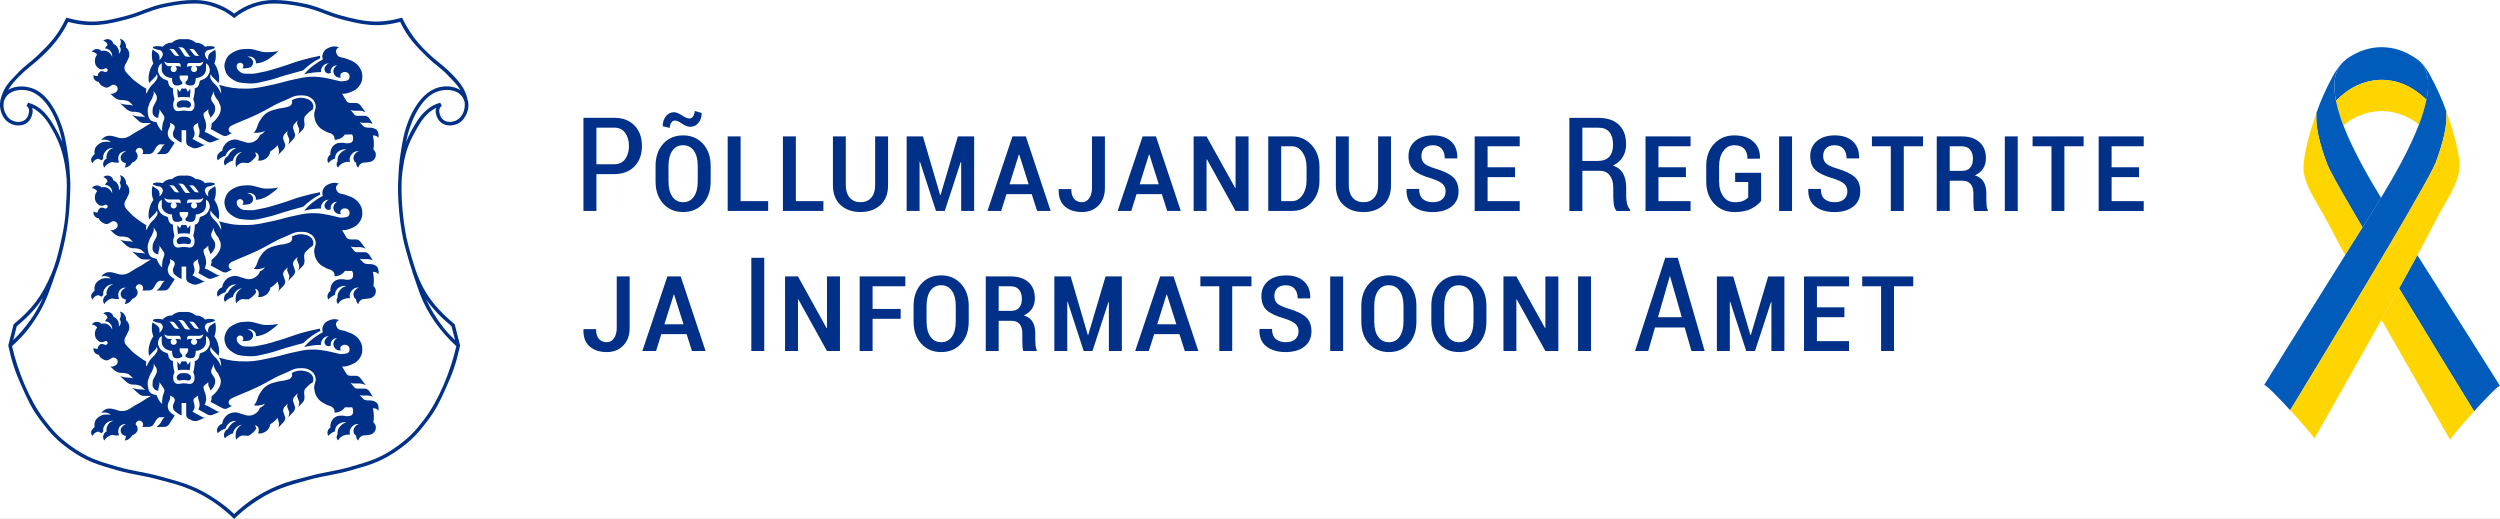
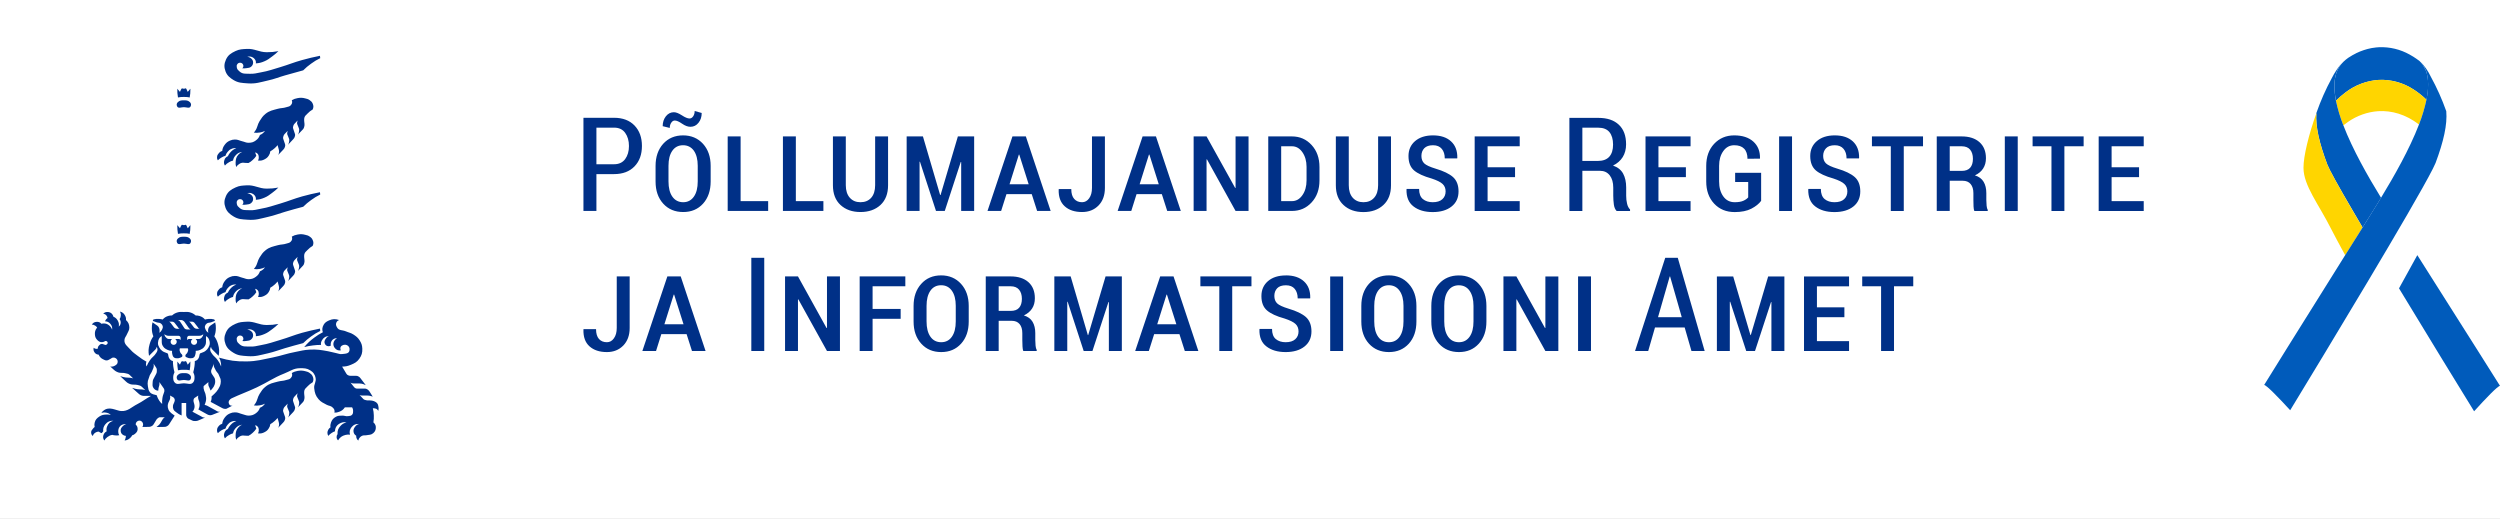
<svg xmlns="http://www.w3.org/2000/svg" width="53" height="11" viewBox="0 0 53 11" fill="none">
  <rect x="0" y="0" width="53" height="11" fill="#808080" stroke="none" />
  <g clip-path="url(#clip0_18_2)">
    <rect width="53" height="11" fill="white" />
    <path d="M49.531 1.547C49.475 1.71 49.479 1.912 49.523 2.135C49.587 2.071 49.655 2.012 49.727 1.958C49.931 1.802 50.177 1.71 50.434 1.694C50.694 1.683 50.951 1.755 51.169 1.898C51.267 1.961 51.359 2.034 51.442 2.116C51.488 1.885 51.492 1.677 51.434 1.509C51.407 1.447 51.373 1.387 51.332 1.333C51.319 1.318 51.306 1.305 51.293 1.293C51.25 1.26 51.207 1.231 51.165 1.204C51.139 1.189 51.113 1.175 51.085 1.157C50.887 1.046 50.663 0.992 50.436 1.001C50.414 1.001 50.393 1.004 50.371 1.006L50.344 1.01C50.324 1.012 50.304 1.015 50.285 1.018L50.261 1.023C50.241 1.027 50.22 1.032 50.199 1.037L50.18 1.042C50.158 1.048 50.136 1.055 50.114 1.062L50.1 1.067C50.077 1.075 50.054 1.084 50.029 1.093L50.02 1.097C49.997 1.108 49.972 1.119 49.947 1.13L49.943 1.133C49.917 1.146 49.892 1.159 49.867 1.173L49.855 1.181C49.832 1.194 49.81 1.207 49.788 1.222L49.77 1.235C49.707 1.28 49.651 1.334 49.605 1.397C49.574 1.443 49.549 1.494 49.531 1.547C49.546 1.53 49.546 1.532 49.531 1.547Z" fill="#005BBB" />
    <path d="M51.168 1.897C50.95 1.754 50.693 1.683 50.433 1.693C50.177 1.709 49.931 1.802 49.727 1.958C49.654 2.012 49.586 2.071 49.522 2.135C49.559 2.313 49.612 2.488 49.679 2.657C49.712 2.631 49.745 2.606 49.778 2.584C49.967 2.452 50.188 2.373 50.418 2.357C50.701 2.34 51.001 2.422 51.283 2.64C51.35 2.469 51.403 2.294 51.441 2.114C51.357 2.033 51.266 1.96 51.168 1.897Z" fill="#FFD500" />
    <path d="M52.451 8.719C52.698 8.446 52.951 8.183 53 8.18C53 8.18 52.319 7.098 51.247 5.409C51.134 5.617 51.002 5.856 50.859 6.113C51.46 7.107 52.09 8.133 52.451 8.719Z" fill="#005BBB" />
-     <path d="M49.341 3.493C49.352 3.52 49.369 3.556 49.392 3.602L49.399 3.616C49.518 3.848 49.771 4.287 50.087 4.823C50.145 4.731 50.204 4.637 50.264 4.541C50.33 4.435 50.403 4.319 50.479 4.194C50.199 3.738 49.879 3.176 49.679 2.657C49.612 2.488 49.56 2.313 49.522 2.135C49.479 1.911 49.475 1.711 49.531 1.546C49.545 1.532 49.546 1.53 49.531 1.544C49.549 1.491 49.574 1.441 49.605 1.394C49.611 1.384 49.618 1.373 49.626 1.363L49.632 1.353C49.555 1.446 49.489 1.548 49.434 1.656C49.305 1.893 49.196 2.141 49.107 2.396C49.087 2.681 49.168 3.034 49.341 3.493Z" fill="#005BBB" />
-     <path d="M52.451 8.719C52.09 8.133 51.46 7.107 50.861 6.113C50.742 6.327 50.616 6.553 50.489 6.781C51.184 8.008 51.943 9.325 51.943 9.325C51.956 9.286 52.2 8.997 52.451 8.719Z" fill="#FFD500" />
+     <path d="M49.341 3.493C49.352 3.52 49.369 3.556 49.392 3.602L49.399 3.616C49.518 3.848 49.771 4.287 50.087 4.823C50.145 4.731 50.204 4.637 50.264 4.541C50.33 4.435 50.403 4.319 50.479 4.194C50.199 3.738 49.879 3.176 49.679 2.657C49.612 2.488 49.56 2.313 49.522 2.135C49.479 1.911 49.475 1.711 49.531 1.546C49.545 1.532 49.546 1.53 49.531 1.544C49.549 1.491 49.574 1.441 49.605 1.394L49.632 1.353C49.555 1.446 49.489 1.548 49.434 1.656C49.305 1.893 49.196 2.141 49.107 2.396C49.087 2.681 49.168 3.034 49.341 3.493Z" fill="#005BBB" />
    <path d="M50.087 4.823C49.769 4.288 49.518 3.848 49.4 3.616L49.392 3.602C49.369 3.556 49.352 3.52 49.341 3.493C49.168 3.034 49.085 2.68 49.108 2.398C48.947 2.847 48.832 3.314 48.834 3.558C48.834 3.934 49.156 4.328 49.42 4.853C49.483 4.977 49.587 5.171 49.719 5.412C49.837 5.223 49.96 5.026 50.087 4.823Z" fill="#FFD500" />
    <path d="M51.574 3.582C51.577 3.575 51.581 3.568 51.584 3.561C51.606 3.517 51.623 3.481 51.634 3.455C51.805 2.996 51.885 2.643 51.861 2.358C51.771 2.103 51.66 1.856 51.53 1.62C51.476 1.505 51.402 1.4 51.313 1.309V1.309C51.319 1.316 51.325 1.322 51.33 1.329C51.371 1.384 51.406 1.443 51.433 1.506C51.491 1.673 51.486 1.881 51.441 2.112C51.403 2.291 51.35 2.467 51.283 2.638C51.081 3.164 50.757 3.733 50.478 4.192C50.402 4.317 50.329 4.434 50.263 4.539C50.203 4.633 50.144 4.727 50.087 4.822C49.959 5.024 49.837 5.22 49.718 5.409C49.215 6.211 48.8 6.875 48.504 7.35C48.309 7.665 48.136 7.943 48 8.161C48.049 8.164 48.303 8.425 48.552 8.697C49.292 7.48 51.176 4.37 51.574 3.582Z" fill="#005BBB" />
-     <path d="M50.86 6.114C51.001 5.858 51.134 5.618 51.248 5.41C51.388 5.153 51.498 4.945 51.563 4.815C51.825 4.288 52.143 3.892 52.143 3.516C52.143 3.272 52.026 2.806 51.862 2.357C51.886 2.642 51.806 2.995 51.635 3.455C51.624 3.482 51.607 3.518 51.585 3.561C51.582 3.568 51.578 3.575 51.575 3.582C51.177 4.37 49.294 7.48 48.553 8.697C48.806 8.973 49.051 9.262 49.066 9.297C49.066 9.297 49.804 8.001 50.488 6.78C50.615 6.553 50.741 6.326 50.86 6.114Z" fill="#FFD500" />
    <path d="M33.729 5.86H33.455V7.441H33.729V5.86ZM29.134 6.483C29.134 6.348 29.161 6.242 29.215 6.164C29.27 6.086 29.346 6.047 29.443 6.047C29.54 6.047 29.616 6.086 29.671 6.164C29.726 6.242 29.754 6.348 29.754 6.483V6.814C29.754 6.952 29.727 7.06 29.672 7.138C29.617 7.216 29.542 7.255 29.446 7.255C29.347 7.255 29.271 7.216 29.216 7.138C29.161 7.06 29.134 6.952 29.134 6.814V6.483ZM29.021 6.018C28.914 6.137 28.86 6.293 28.86 6.486V6.815C28.86 7.01 28.914 7.167 29.022 7.286C29.13 7.404 29.271 7.464 29.446 7.464C29.619 7.464 29.759 7.404 29.867 7.286C29.974 7.167 30.028 7.01 30.028 6.815V6.486C30.028 6.293 29.974 6.137 29.865 6.018C29.757 5.898 29.616 5.838 29.444 5.838C29.27 5.838 29.129 5.898 29.021 6.018H29.021ZM24.533 6.875L24.731 6.245H24.739L24.939 6.875H24.533ZM24.596 5.86L24.066 7.441H24.355L24.468 7.084H25.004L25.118 7.441H25.405L24.879 5.86H24.595H24.596ZM19.643 6.483C19.643 6.348 19.67 6.242 19.724 6.164C19.778 6.086 19.854 6.047 19.952 6.047C20.049 6.047 20.125 6.086 20.18 6.164C20.235 6.242 20.262 6.348 20.262 6.483V6.814C20.262 6.952 20.235 7.06 20.18 7.138C20.126 7.216 20.05 7.255 19.954 7.255C19.856 7.255 19.779 7.216 19.725 7.138C19.67 7.06 19.643 6.952 19.643 6.814V6.483ZM19.53 6.018C19.422 6.137 19.368 6.293 19.368 6.486V6.816C19.368 7.01 19.422 7.167 19.531 7.286C19.639 7.405 19.78 7.464 19.954 7.464C20.127 7.464 20.267 7.405 20.375 7.286C20.483 7.167 20.537 7.01 20.537 6.816V6.486C20.537 6.293 20.482 6.137 20.374 6.018C20.265 5.898 20.124 5.838 19.952 5.838C19.778 5.838 19.637 5.898 19.53 6.018H19.53ZM16.202 5.466H15.928V7.441H16.202V5.466ZM12.372 6.977L12.369 6.985C12.364 7.142 12.407 7.261 12.497 7.342C12.587 7.423 12.71 7.464 12.866 7.464C13.007 7.464 13.122 7.418 13.213 7.326C13.303 7.233 13.349 7.109 13.349 6.954V5.86H13.075V6.952C13.075 7.044 13.055 7.117 13.015 7.172C12.976 7.228 12.926 7.255 12.866 7.255C12.795 7.255 12.739 7.232 12.698 7.186C12.657 7.14 12.636 7.07 12.636 6.977H12.372H12.372ZM13.334 3.096C13.334 3.207 13.307 3.299 13.254 3.372C13.2 3.445 13.122 3.482 13.018 3.482H12.644V2.706H13.018C13.123 2.706 13.201 2.743 13.254 2.817C13.307 2.891 13.334 2.984 13.334 3.096ZM13.452 3.527C13.557 3.418 13.609 3.274 13.609 3.094C13.609 2.915 13.557 2.771 13.452 2.661C13.347 2.552 13.202 2.497 13.018 2.497H12.369V4.472H12.644V3.691H13.018C13.202 3.691 13.347 3.636 13.452 3.527V3.527ZM14.085 6.875L14.283 6.246H14.292L14.491 6.875H14.085V6.875ZM14.148 5.86L13.618 7.441H13.908L14.02 7.084H14.556L14.67 7.441H14.958L14.431 5.86H14.148H14.148ZM14.808 2.603C14.854 2.547 14.876 2.477 14.876 2.395L14.727 2.353C14.727 2.398 14.716 2.436 14.695 2.466C14.674 2.497 14.648 2.512 14.618 2.512C14.579 2.512 14.524 2.49 14.456 2.445C14.387 2.401 14.331 2.379 14.287 2.379C14.219 2.379 14.162 2.408 14.116 2.466C14.071 2.525 14.049 2.594 14.049 2.675L14.199 2.712C14.199 2.668 14.21 2.631 14.231 2.601C14.251 2.57 14.277 2.555 14.306 2.555C14.345 2.555 14.396 2.578 14.46 2.622C14.523 2.666 14.582 2.688 14.637 2.688C14.706 2.688 14.763 2.66 14.808 2.603V2.603ZM14.792 3.845C14.792 3.983 14.765 4.091 14.71 4.169C14.655 4.247 14.58 4.287 14.484 4.287C14.386 4.287 14.309 4.247 14.254 4.169C14.199 4.091 14.172 3.983 14.172 3.845V3.515C14.172 3.379 14.199 3.273 14.254 3.195C14.308 3.118 14.384 3.079 14.481 3.079C14.578 3.079 14.654 3.118 14.71 3.195C14.764 3.273 14.792 3.379 14.792 3.515V3.845ZM14.905 4.317C15.012 4.198 15.066 4.041 15.066 3.847V3.517C15.066 3.325 15.012 3.169 14.904 3.049C14.795 2.93 14.654 2.87 14.481 2.87C14.308 2.87 14.167 2.93 14.059 3.049C13.952 3.169 13.898 3.325 13.898 3.517V3.847C13.898 4.042 13.952 4.198 14.06 4.317C14.168 4.436 14.31 4.495 14.484 4.495C14.657 4.495 14.797 4.436 14.905 4.317H14.905ZM15.427 4.472H16.285V4.264H15.701V2.892H15.427V4.472ZM16.598 4.472H17.456V4.264H16.872V2.892H16.598V4.472V4.472ZM17.532 5.86V6.951L17.523 6.954L16.917 5.86H16.643V7.441H16.917V6.348L16.925 6.346L17.532 7.441H17.807V5.86H17.532V5.86ZM18.666 4.346C18.773 4.246 18.827 4.107 18.827 3.928V2.892H18.553V3.926C18.553 4.04 18.525 4.129 18.47 4.192C18.414 4.255 18.338 4.287 18.242 4.287C18.147 4.287 18.072 4.255 18.016 4.192C17.96 4.129 17.931 4.04 17.931 3.926V2.892H17.658V3.928C17.658 4.107 17.711 4.246 17.819 4.346C17.927 4.445 18.068 4.495 18.242 4.495C18.417 4.495 18.558 4.445 18.666 4.346H18.666ZM18.499 6.069H19.193V5.86H18.225V7.441H18.499V6.759H19.094V6.549H18.499V6.069V6.069ZM20.377 4.472H20.652V2.892H20.307L19.94 4.134H19.931L19.566 2.892H19.221V4.472H19.495V3.429L19.503 3.428L19.843 4.472H20.029L20.368 3.434L20.377 3.436V4.472ZM21.172 6.069H21.425C21.505 6.069 21.564 6.093 21.604 6.141C21.644 6.189 21.664 6.254 21.664 6.335C21.664 6.417 21.644 6.481 21.605 6.525C21.566 6.57 21.506 6.591 21.425 6.591H21.172V6.069V6.069ZM21.425 5.86H20.898V7.441H21.172V6.801H21.448C21.521 6.801 21.576 6.824 21.615 6.87C21.654 6.916 21.673 6.981 21.673 7.064V7.206C21.673 7.253 21.675 7.299 21.677 7.345C21.679 7.39 21.685 7.422 21.694 7.441H21.978V7.418C21.966 7.399 21.958 7.369 21.954 7.328C21.95 7.288 21.948 7.247 21.948 7.208V7.062C21.948 6.968 21.929 6.888 21.891 6.823C21.853 6.758 21.791 6.713 21.706 6.687C21.782 6.651 21.84 6.603 21.88 6.541C21.92 6.48 21.939 6.407 21.939 6.323C21.939 6.177 21.894 6.064 21.803 5.982C21.712 5.901 21.586 5.86 21.425 5.86V5.86ZM21.808 3.907H21.402L21.6 3.277H21.608L21.808 3.907V3.907ZM21.987 4.472H22.274L21.748 2.892H21.464L20.935 4.472H21.224L21.337 4.116H21.873L21.987 4.472H21.987ZM23.288 4.357C23.378 4.265 23.424 4.141 23.424 3.985V2.892H23.15V3.983C23.15 4.075 23.13 4.149 23.09 4.204C23.051 4.259 23.001 4.287 22.94 4.287C22.87 4.287 22.814 4.263 22.773 4.217C22.732 4.171 22.711 4.102 22.711 4.008H22.447L22.444 4.017C22.439 4.173 22.482 4.292 22.572 4.373C22.662 4.455 22.785 4.495 22.94 4.495C23.082 4.495 23.197 4.449 23.288 4.357L23.288 4.357ZM23.783 5.86H23.438L23.07 7.103H23.062L22.698 5.86H22.352V7.441H22.626V6.398L22.634 6.396L22.974 7.441H23.16L23.499 6.403L23.508 6.404V7.441H23.783V5.86H23.783ZM24.566 3.907H24.16L24.358 3.277H24.367L24.566 3.907V3.907ZM24.745 4.472H25.033L24.506 2.892H24.223L23.694 4.472H23.983L24.095 4.116H24.631L24.745 4.472H24.745ZM26.194 4.472H26.469V2.892H26.194V3.983L26.186 3.985L25.579 2.892H25.305V4.472H25.579V3.38L25.587 3.377L26.194 4.472V4.472ZM26.123 6.069H26.531V5.86H25.448V6.069H25.849V7.441H26.123V6.069H26.123ZM27.261 5.839C27.102 5.839 26.976 5.879 26.882 5.959C26.788 6.04 26.742 6.145 26.742 6.277C26.742 6.411 26.781 6.512 26.859 6.58C26.937 6.648 27.062 6.706 27.234 6.753C27.346 6.79 27.424 6.829 27.466 6.869C27.508 6.909 27.529 6.962 27.529 7.027C27.529 7.094 27.506 7.149 27.46 7.191C27.414 7.234 27.345 7.255 27.255 7.255C27.171 7.255 27.102 7.233 27.048 7.189C26.994 7.145 26.967 7.073 26.967 6.973H26.704L26.7 6.982C26.695 7.144 26.744 7.265 26.848 7.344C26.951 7.424 27.087 7.464 27.255 7.464C27.422 7.464 27.555 7.425 27.654 7.347C27.753 7.269 27.803 7.161 27.803 7.025C27.803 6.893 27.763 6.792 27.685 6.721C27.606 6.652 27.484 6.593 27.318 6.544C27.196 6.507 27.114 6.469 27.075 6.431C27.036 6.393 27.016 6.34 27.016 6.273C27.016 6.208 27.036 6.154 27.076 6.111C27.116 6.069 27.178 6.048 27.261 6.048C27.344 6.048 27.406 6.073 27.448 6.124C27.49 6.175 27.511 6.242 27.511 6.326H27.774L27.777 6.318C27.781 6.168 27.736 6.05 27.645 5.966C27.553 5.881 27.425 5.838 27.261 5.838L27.261 5.839ZM27.699 3.824C27.699 3.951 27.669 4.056 27.61 4.139C27.552 4.222 27.478 4.264 27.389 4.264H27.161V3.101H27.389C27.478 3.101 27.552 3.143 27.61 3.226C27.669 3.31 27.699 3.414 27.699 3.538V3.824ZM27.806 4.291C27.917 4.171 27.973 4.015 27.973 3.825V3.541C27.973 3.351 27.917 3.195 27.806 3.074C27.695 2.953 27.556 2.892 27.389 2.892H26.887V4.472H27.389C27.556 4.472 27.695 4.412 27.806 4.291ZM28.474 5.861H28.2V7.441H28.474V5.861ZM29.328 4.346C29.436 4.246 29.489 4.107 29.489 3.929V2.892H29.216V3.926C29.216 4.04 29.188 4.129 29.132 4.192C29.076 4.255 29 4.287 28.905 4.287C28.81 4.287 28.734 4.255 28.678 4.192C28.622 4.129 28.594 4.04 28.594 3.926V2.892H28.32V3.929C28.32 4.107 28.374 4.246 28.482 4.346C28.589 4.446 28.73 4.496 28.905 4.496C29.079 4.496 29.22 4.446 29.328 4.346H29.328ZM30.193 3.463C30.154 3.425 30.134 3.372 30.134 3.305C30.134 3.24 30.154 3.186 30.194 3.143C30.235 3.101 30.296 3.079 30.38 3.079C30.462 3.079 30.524 3.105 30.566 3.156C30.608 3.206 30.629 3.274 30.629 3.358H30.892L30.895 3.349C30.898 3.199 30.855 3.082 30.762 2.997C30.671 2.913 30.543 2.87 30.38 2.87C30.22 2.87 30.094 2.911 30 2.991C29.907 3.071 29.86 3.177 29.86 3.308C29.86 3.443 29.899 3.544 29.977 3.612C30.055 3.679 30.18 3.737 30.352 3.785C30.464 3.822 30.542 3.861 30.584 3.901C30.626 3.941 30.647 3.993 30.647 4.058C30.647 4.126 30.624 4.181 30.578 4.223C30.532 4.266 30.463 4.287 30.373 4.287C30.289 4.287 30.22 4.265 30.166 4.221C30.112 4.177 30.085 4.105 30.085 4.006H29.822L29.818 4.013C29.813 4.176 29.863 4.297 29.966 4.376C30.069 4.456 30.205 4.496 30.373 4.496C30.54 4.496 30.673 4.457 30.772 4.379C30.872 4.301 30.921 4.193 30.921 4.057C30.921 3.925 30.881 3.823 30.803 3.753C30.724 3.684 30.602 3.625 30.436 3.576C30.314 3.539 30.232 3.501 30.193 3.463V3.463ZM31.238 6.814C31.238 6.952 31.211 7.06 31.156 7.138C31.101 7.216 31.026 7.255 30.93 7.255C30.832 7.255 30.755 7.216 30.7 7.138C30.645 7.06 30.618 6.952 30.618 6.814V6.484C30.618 6.348 30.645 6.242 30.7 6.164C30.754 6.087 30.83 6.048 30.927 6.048C31.024 6.048 31.1 6.086 31.155 6.164C31.21 6.242 31.238 6.348 31.238 6.484V6.814H31.238ZM31.349 6.018C31.241 5.899 31.1 5.839 30.927 5.839C30.754 5.839 30.613 5.899 30.506 6.018C30.398 6.137 30.344 6.293 30.344 6.486V6.816C30.344 7.01 30.398 7.167 30.506 7.286C30.614 7.405 30.756 7.464 30.93 7.464C31.103 7.464 31.243 7.405 31.351 7.286C31.459 7.167 31.512 7.01 31.512 6.816V6.486C31.512 6.293 31.458 6.137 31.349 6.018ZM31.263 4.473H32.218V4.264H31.537V3.755H32.119V3.546H31.537V3.101H32.218V2.892H31.263V4.473V4.473ZM32.762 7.441H33.037V5.861H32.762V6.951L32.754 6.954L32.147 5.86H31.873V7.441H32.147V6.349L32.155 6.346L32.762 7.441V7.441ZM34.118 3.321C34.065 3.381 33.983 3.412 33.872 3.412H33.546V2.707H33.885C33.99 2.707 34.069 2.739 34.12 2.801C34.171 2.864 34.197 2.952 34.197 3.065C34.197 3.176 34.171 3.261 34.118 3.321H34.118ZM34.273 4.473H34.557V4.441C34.527 4.411 34.506 4.371 34.494 4.318C34.481 4.266 34.475 4.21 34.475 4.149V3.977C34.475 3.859 34.454 3.761 34.41 3.68C34.366 3.6 34.294 3.544 34.196 3.51C34.285 3.467 34.354 3.406 34.402 3.33C34.449 3.253 34.473 3.163 34.473 3.06C34.473 2.879 34.422 2.74 34.319 2.644C34.217 2.547 34.072 2.499 33.885 2.499H33.271V4.473H33.546V3.621H33.919C34.007 3.621 34.076 3.653 34.126 3.717C34.176 3.781 34.201 3.869 34.201 3.979V4.147C34.201 4.214 34.206 4.277 34.214 4.338C34.223 4.398 34.242 4.443 34.273 4.473H34.273ZM34.885 4.473H35.84V4.264H35.159V3.755H35.741V3.546H35.159V3.101H35.84V2.892H34.885V4.473V4.473ZM35.653 6.724H35.15L35.398 5.861H35.406L35.653 6.724V6.724ZM35.859 7.441H36.139L35.569 5.466H35.303L34.663 7.441H34.942L35.086 6.942H35.715L35.859 7.441H35.859ZM37.336 4.258V3.663H36.785V3.859H37.062V4.184C37.038 4.213 37.003 4.237 36.958 4.257C36.912 4.277 36.852 4.287 36.776 4.287C36.674 4.287 36.593 4.246 36.534 4.164C36.475 4.082 36.445 3.976 36.445 3.846V3.516C36.445 3.389 36.475 3.285 36.534 3.203C36.593 3.12 36.67 3.079 36.766 3.079C36.858 3.079 36.928 3.103 36.974 3.151C37.022 3.199 37.046 3.271 37.047 3.366L37.31 3.363L37.312 3.355C37.315 3.207 37.268 3.09 37.171 3.002C37.073 2.914 36.938 2.87 36.766 2.87C36.592 2.87 36.45 2.931 36.338 3.051C36.227 3.171 36.172 3.327 36.172 3.517V3.847C36.172 4.04 36.227 4.196 36.339 4.316C36.451 4.436 36.596 4.496 36.776 4.496C36.919 4.496 37.036 4.472 37.129 4.424C37.221 4.376 37.29 4.321 37.336 4.258H37.336ZM37.829 5.861H37.485L37.117 7.103H37.109L36.744 5.861H36.398V7.441H36.672V6.398L36.68 6.396L37.02 7.441H37.206L37.546 6.403L37.554 6.405V7.441H37.829V5.861H37.829ZM37.717 4.473H37.991V2.892H37.717V4.473ZM39.2 5.861H38.245V7.441H39.2V7.232H38.519V6.724H39.101V6.515H38.519V6.07H39.2V5.861V5.861ZM38.71 3.463C38.671 3.425 38.651 3.372 38.651 3.305C38.651 3.24 38.672 3.186 38.712 3.143C38.752 3.101 38.814 3.079 38.897 3.079C38.979 3.079 39.041 3.105 39.083 3.156C39.126 3.206 39.147 3.274 39.147 3.358H39.41L39.413 3.349C39.416 3.199 39.372 3.082 39.28 2.997C39.188 2.913 39.061 2.87 38.897 2.87C38.738 2.87 38.611 2.911 38.518 2.991C38.424 3.071 38.377 3.177 38.377 3.308C38.377 3.443 38.417 3.544 38.495 3.612C38.573 3.679 38.698 3.737 38.87 3.785C38.982 3.822 39.059 3.861 39.101 3.901C39.143 3.941 39.164 3.993 39.164 4.058C39.164 4.126 39.141 4.181 39.095 4.223C39.049 4.266 38.981 4.287 38.89 4.287C38.806 4.287 38.737 4.265 38.683 4.221C38.63 4.177 38.602 4.105 38.602 4.006H38.339L38.335 4.013C38.331 4.176 38.38 4.297 38.483 4.376C38.586 4.456 38.722 4.496 38.89 4.496C39.057 4.496 39.191 4.457 39.29 4.379C39.389 4.301 39.438 4.193 39.438 4.057C39.438 3.925 39.399 3.823 39.32 3.753C39.241 3.684 39.12 3.625 38.954 3.576C38.831 3.539 38.75 3.501 38.71 3.463V3.463ZM40.562 5.861H39.479V6.069H39.879V7.441H40.153V6.069H40.561V5.861H40.562ZM40.359 3.101H40.768V2.892H39.685V3.101H40.085V4.473H40.36V3.101H40.359ZM41.826 3.367C41.826 3.449 41.806 3.513 41.767 3.557C41.728 3.601 41.668 3.623 41.587 3.623H41.334V3.101H41.587C41.667 3.101 41.727 3.125 41.767 3.173C41.806 3.221 41.826 3.285 41.826 3.367V3.367ZM41.856 4.473H42.14V4.45C42.128 4.431 42.12 4.401 42.116 4.36C42.112 4.319 42.11 4.279 42.11 4.239V4.094C42.11 3.999 42.091 3.919 42.053 3.855C42.015 3.79 41.953 3.744 41.868 3.718C41.944 3.683 42.002 3.635 42.042 3.573C42.082 3.512 42.102 3.439 42.102 3.355C42.102 3.209 42.056 3.095 41.965 3.014C41.874 2.933 41.748 2.892 41.587 2.892H41.059V4.472H41.334V3.832H41.61C41.683 3.832 41.738 3.855 41.777 3.901C41.816 3.948 41.836 4.012 41.836 4.095V4.238C41.836 4.285 41.837 4.331 41.839 4.376C41.841 4.421 41.847 4.454 41.856 4.472L41.856 4.473ZM42.502 4.473H42.776V2.892H42.502V4.473ZM43.765 3.101H44.173V2.892H43.091V3.101H43.491V4.473H43.765V3.101H43.765ZM44.766 4.264V3.755H45.348V3.546H44.766V3.101H45.447V2.892H44.492V4.473H45.447V4.264H44.766V4.264Z" fill="#003087" />
    <path fill-rule="evenodd" clip-rule="evenodd" d="M4.964 0.335C4.835 0.233 4.75 0.186 4.596 0.127C4.422 0.062 4.3 0.038 4.129 0.038C3.921 0.038 3.749 0.061 3.511 0.108C3.185 0.173 3.015 0.283 2.699 0.368C2.382 0.453 2.193 0.509 1.864 0.49C1.691 0.481 1.593 0.465 1.426 0.42C1.35 0.579 1.299 0.665 1.195 0.807C1.068 0.978 0.975 1.057 0.822 1.205C0.67 1.353 0.557 1.408 0.414 1.564C0.282 1.707 0.191 1.784 0.114 1.962C0.071 2.063 0.036 2.122 0.039 2.231C0.041 2.31 0.047 2.358 0.086 2.427C0.134 2.511 0.183 2.554 0.273 2.59C0.35 2.62 0.407 2.635 0.485 2.606C0.571 2.574 0.618 2.519 0.643 2.429C0.657 2.377 0.663 2.341 0.643 2.29C0.629 2.256 0.615 2.238 0.586 2.215C0.662 2.234 0.703 2.252 0.77 2.293C0.855 2.344 0.893 2.389 0.959 2.463C1.05 2.564 1.086 2.636 1.152 2.755C1.329 3.072 1.388 3.282 1.435 3.642C1.465 3.869 1.454 4 1.445 4.229C1.429 4.614 1.399 4.833 1.31 5.208C1.253 5.451 1.223 5.591 1.124 5.821C0.917 6.302 0.724 6.561 0.322 6.897L0.213 7.326C0.292 7.678 0.357 7.875 0.506 8.203C0.638 8.496 0.716 8.665 0.912 8.92C1.105 9.174 1.234 9.309 1.492 9.496C1.839 9.745 2.084 9.818 2.494 9.934C2.827 10.029 3.034 10.04 3.374 10.132C3.634 10.203 3.787 10.234 4.034 10.335C4.272 10.433 4.4 10.508 4.61 10.656C4.756 10.759 4.835 10.825 4.964 10.949C5.094 10.825 5.172 10.76 5.319 10.656C5.529 10.508 5.657 10.433 5.894 10.335C6.142 10.234 6.295 10.203 6.555 10.132C6.894 10.04 7.102 10.029 7.434 9.934C7.845 9.818 8.09 9.745 8.436 9.496C8.695 9.309 8.823 9.174 9.017 8.92C9.212 8.665 9.291 8.496 9.423 8.203C9.571 7.875 9.637 7.678 9.715 7.326L9.607 6.897C9.205 6.561 9.012 6.302 8.805 5.821C8.706 5.592 8.802 5.802 8.618 5.208C8.549 4.985 8.5 4.614 8.484 4.229C8.475 4 8.464 3.869 8.493 3.642C8.54 3.282 8.599 3.072 8.776 2.755C8.843 2.636 8.879 2.564 8.97 2.463C9.036 2.389 9.074 2.344 9.158 2.293C9.225 2.252 9.267 2.235 9.342 2.215C9.314 2.238 9.3 2.256 9.286 2.29C9.266 2.341 9.272 2.377 9.286 2.429C9.31 2.519 9.357 2.574 9.444 2.606C9.522 2.635 9.579 2.62 9.656 2.59C9.746 2.555 9.795 2.511 9.843 2.427C9.881 2.358 9.888 2.31 9.89 2.231C9.893 2.122 9.857 2.062 9.815 1.962C9.738 1.784 9.646 1.707 9.515 1.564C9.372 1.408 9.259 1.353 9.107 1.205C8.954 1.057 8.86 0.978 8.734 0.807C8.63 0.665 8.578 0.579 8.503 0.42C8.336 0.465 8.238 0.481 8.064 0.49C7.736 0.509 7.547 0.453 7.229 0.368C6.913 0.283 6.744 0.173 6.418 0.108C6.18 0.061 6.008 0.038 5.8 0.038C5.629 0.038 5.507 0.062 5.333 0.127C5.179 0.186 5.094 0.233 4.964 0.335H4.964Z" fill="white" />
    <path d="M4.036 7.688C4.037 7.741 4.032 7.797 4.021 7.85C3.98 7.839 3.94 7.839 3.897 7.839C3.855 7.839 3.814 7.84 3.773 7.85C3.761 7.788 3.758 7.727 3.759 7.665L3.815 7.731C3.82 7.72 3.844 7.66 3.857 7.657L3.86 7.656C3.876 7.664 3.88 7.663 3.898 7.663C3.916 7.663 3.92 7.664 3.937 7.655C3.952 7.661 3.961 7.691 3.967 7.703C3.972 7.713 3.976 7.724 3.98 7.731L4.036 7.664V7.688H4.036Z" fill="#003087" />
    <path fill-rule="evenodd" clip-rule="evenodd" d="M5.903 6.867C5.807 6.885 5.751 6.89 5.653 6.89C5.486 6.89 5.397 6.81 5.23 6.82C5.136 6.826 5.079 6.825 4.993 6.865C4.897 6.91 4.834 6.95 4.79 7.047C4.75 7.137 4.748 7.207 4.782 7.299C4.816 7.388 4.878 7.435 4.948 7.478C5.053 7.543 5.126 7.54 5.248 7.55C5.421 7.563 5.515 7.527 5.681 7.49C5.824 7.457 5.9 7.423 6.04 7.382C6.191 7.338 6.276 7.314 6.428 7.274C6.489 7.215 6.526 7.183 6.595 7.133C6.666 7.082 6.71 7.055 6.789 7.016L6.783 6.966C6.634 6.996 6.551 7.016 6.405 7.055C6.224 7.106 6.126 7.152 5.946 7.205C5.785 7.253 5.695 7.288 5.531 7.317C5.438 7.334 5.385 7.353 5.29 7.347C5.208 7.343 5.146 7.356 5.083 7.302C5.052 7.275 5.028 7.257 5.021 7.216C5.016 7.188 5.014 7.168 5.03 7.145C5.044 7.124 5.062 7.114 5.087 7.113C5.119 7.112 5.145 7.128 5.156 7.159C5.165 7.187 5.158 7.212 5.136 7.23C5.17 7.234 5.191 7.234 5.225 7.228C5.265 7.221 5.294 7.224 5.324 7.196C5.352 7.171 5.365 7.147 5.366 7.11C5.366 7.066 5.347 7.036 5.311 7.012C5.288 6.996 5.271 6.99 5.242 6.989C5.284 6.976 5.315 6.978 5.354 6.998C5.374 7.008 5.386 7.017 5.4 7.035C5.422 7.064 5.429 7.091 5.424 7.128C5.497 7.121 5.539 7.11 5.606 7.082C5.675 7.053 5.708 7.025 5.768 6.981C5.823 6.94 5.854 6.915 5.903 6.866V6.867Z" fill="#003087" />
    <path fill-rule="evenodd" clip-rule="evenodd" d="M3.899 7.91C3.849 7.91 3.813 7.91 3.777 7.943C3.768 7.951 3.761 7.957 3.755 7.968C3.742 7.992 3.744 8.014 3.755 8.039C3.779 8.089 3.842 8.055 3.899 8.055C3.955 8.055 4.018 8.089 4.041 8.039C4.052 8.014 4.054 7.992 4.041 7.968C4.035 7.957 4.029 7.951 4.02 7.943C3.983 7.91 3.947 7.91 3.899 7.91Z" fill="#003087" />
    <path fill-rule="evenodd" clip-rule="evenodd" d="M6.52 8.191C6.491 8.222 6.465 8.237 6.453 8.277C6.445 8.305 6.449 8.351 6.449 8.351L6.455 8.408C6.457 8.432 6.456 8.447 6.449 8.471C6.443 8.492 6.44 8.505 6.425 8.522L6.316 8.637C6.33 8.613 6.335 8.598 6.339 8.571C6.343 8.544 6.346 8.527 6.336 8.502L6.3 8.411C6.294 8.396 6.299 8.386 6.301 8.37C6.303 8.357 6.304 8.353 6.309 8.337L6.248 8.402C6.233 8.418 6.225 8.429 6.218 8.45C6.211 8.473 6.208 8.489 6.216 8.512L6.253 8.624C6.26 8.643 6.256 8.655 6.251 8.675C6.244 8.703 6.234 8.716 6.214 8.738L6.106 8.852C6.12 8.829 6.125 8.814 6.129 8.787C6.133 8.76 6.136 8.742 6.125 8.717L6.09 8.632C6.084 8.616 6.089 8.606 6.091 8.59C6.093 8.577 6.094 8.572 6.099 8.557L6.038 8.62C6.023 8.636 6.015 8.648 6.009 8.668C6.001 8.691 5.998 8.708 6.006 8.732L6.044 8.842C6.05 8.861 6.046 8.874 6.042 8.894C6.035 8.921 6.024 8.936 6.005 8.956L5.896 9.071C5.907 9.053 5.911 9.042 5.914 9.021C5.918 8.996 5.918 8.979 5.911 8.955L5.885 8.861C5.863 8.887 5.85 8.901 5.824 8.924C5.79 8.954 5.769 8.97 5.73 8.993C5.726 9.029 5.718 9.05 5.698 9.081C5.674 9.12 5.652 9.139 5.612 9.16C5.563 9.187 5.526 9.194 5.47 9.188C5.484 9.161 5.488 9.141 5.486 9.11C5.483 9.083 5.48 9.064 5.462 9.044C5.446 9.026 5.432 9.019 5.408 9.015C5.413 9.028 5.415 9.035 5.42 9.047C5.426 9.062 5.428 9.071 5.434 9.087C5.409 9.124 5.392 9.144 5.359 9.174C5.327 9.204 5.306 9.218 5.268 9.239C5.239 9.238 5.222 9.237 5.193 9.236C5.17 9.235 5.157 9.231 5.135 9.233C5.109 9.237 5.095 9.245 5.072 9.26C5.042 9.278 5.027 9.293 5.008 9.324C4.996 9.287 4.993 9.264 4.995 9.225C4.998 9.158 5.008 9.114 5.052 9.064C5.078 9.034 5.098 9.019 5.135 9.004C5.072 9.012 5.034 9.033 4.992 9.081C4.962 9.116 4.949 9.142 4.94 9.187C4.906 9.197 4.887 9.204 4.857 9.222C4.818 9.244 4.797 9.26 4.768 9.293C4.747 9.257 4.743 9.228 4.754 9.187C4.761 9.159 4.769 9.142 4.791 9.121C4.804 9.108 4.814 9.103 4.831 9.095C4.847 9.061 4.858 9.043 4.883 9.015C4.923 8.97 4.953 8.948 5.01 8.926C4.969 8.921 4.943 8.925 4.906 8.94C4.869 8.956 4.851 8.973 4.825 9.004C4.801 9.032 4.791 9.052 4.78 9.087C4.744 9.097 4.724 9.105 4.693 9.124C4.662 9.143 4.645 9.156 4.619 9.183C4.603 9.158 4.599 9.139 4.602 9.11C4.604 9.077 4.616 9.057 4.638 9.032C4.66 9.006 4.678 8.995 4.711 8.983C4.718 8.929 4.732 8.896 4.765 8.852C4.798 8.809 4.824 8.787 4.874 8.765C4.913 8.748 4.937 8.743 4.979 8.742C5.042 8.739 5.075 8.764 5.135 8.779C5.189 8.791 5.218 8.812 5.274 8.811C5.335 8.809 5.373 8.798 5.423 8.762C5.469 8.728 5.491 8.698 5.511 8.644C5.534 8.635 5.547 8.628 5.567 8.613C5.59 8.595 5.601 8.582 5.618 8.558C5.578 8.577 5.553 8.585 5.509 8.593C5.46 8.601 5.431 8.601 5.382 8.595C5.392 8.582 5.398 8.575 5.408 8.561C5.461 8.487 5.455 8.427 5.503 8.351C5.544 8.286 5.568 8.247 5.627 8.199C5.713 8.128 5.784 8.119 5.891 8.09C5.96 8.071 6.004 8.078 6.072 8.055C6.108 8.043 6.135 8.045 6.161 8.018C6.179 7.999 6.189 7.985 6.193 7.958C6.195 7.939 6.194 7.926 6.186 7.909C6.231 7.882 6.26 7.873 6.31 7.863C6.372 7.853 6.41 7.854 6.471 7.869C6.509 7.879 6.532 7.884 6.563 7.906C6.595 7.928 6.614 7.945 6.629 7.98C6.649 8.024 6.649 8.06 6.629 8.104C6.583 8.132 6.558 8.151 6.52 8.19L6.52 8.191Z" fill="#003087" />
    <path fill-rule="evenodd" clip-rule="evenodd" d="M8.023 8.625C8.019 8.594 8.015 8.575 7.996 8.55C7.976 8.525 7.949 8.514 7.928 8.504C7.907 8.495 7.866 8.489 7.843 8.489H7.817C7.793 8.489 7.779 8.49 7.756 8.483C7.733 8.477 7.718 8.474 7.702 8.458L7.623 8.374C7.634 8.38 7.642 8.381 7.655 8.383C7.666 8.385 7.672 8.386 7.683 8.386H7.795C7.82 8.386 7.834 8.389 7.858 8.395C7.876 8.399 7.885 8.402 7.902 8.409L7.842 8.313C7.828 8.29 7.819 8.277 7.798 8.261C7.776 8.246 7.76 8.238 7.732 8.238H7.592C7.569 8.238 7.554 8.24 7.533 8.229C7.513 8.219 7.507 8.207 7.493 8.19L7.431 8.112C7.445 8.12 7.454 8.122 7.469 8.126C7.482 8.128 7.489 8.13 7.502 8.13H7.625C7.655 8.13 7.673 8.135 7.701 8.143C7.722 8.15 7.734 8.155 7.754 8.165L7.64 8.016C7.627 8 7.62 7.992 7.603 7.983C7.584 7.971 7.57 7.967 7.548 7.967H7.439C7.418 7.967 7.405 7.967 7.386 7.958C7.366 7.949 7.354 7.942 7.344 7.924L7.253 7.772C7.326 7.771 7.37 7.762 7.438 7.734C7.518 7.701 7.567 7.676 7.617 7.606C7.668 7.535 7.684 7.479 7.681 7.392C7.678 7.319 7.663 7.275 7.623 7.214C7.586 7.156 7.552 7.131 7.495 7.093C7.437 7.055 7.395 7.052 7.331 7.024C7.258 6.993 7.183 7.012 7.146 6.942C7.128 6.91 7.116 6.885 7.127 6.849C7.138 6.816 7.157 6.797 7.189 6.785C7.112 6.758 7.053 6.759 6.977 6.792C6.925 6.816 6.891 6.834 6.862 6.884C6.831 6.939 6.825 6.984 6.844 7.044C6.771 7.082 6.731 7.107 6.664 7.157C6.572 7.225 6.524 7.27 6.449 7.358C6.521 7.34 6.562 7.332 6.635 7.323C6.701 7.315 6.738 7.312 6.805 7.312C6.801 7.274 6.806 7.25 6.824 7.217C6.857 7.157 6.906 7.126 6.975 7.125C6.945 7.136 6.929 7.149 6.91 7.176C6.885 7.211 6.868 7.243 6.885 7.283C6.899 7.318 6.925 7.338 6.962 7.34C6.983 7.341 6.997 7.337 7.014 7.326C7.009 7.303 7.009 7.288 7.015 7.265C7.031 7.204 7.084 7.166 7.147 7.171C7.127 7.18 7.118 7.188 7.103 7.205C7.06 7.255 7.055 7.321 7.095 7.374C7.127 7.419 7.172 7.436 7.227 7.427C7.218 7.412 7.215 7.403 7.215 7.386C7.215 7.337 7.264 7.308 7.313 7.308C7.365 7.309 7.409 7.347 7.411 7.399C7.416 7.504 7.326 7.496 7.253 7.506C7.205 7.513 7.178 7.496 7.131 7.487C7.062 7.474 7.025 7.459 6.957 7.447C6.806 7.419 6.718 7.404 6.566 7.412C6.446 7.418 6.379 7.438 6.262 7.461C6.071 7.497 5.969 7.54 5.779 7.579C5.567 7.621 5.446 7.659 5.23 7.662C4.999 7.665 4.865 7.646 4.644 7.582C4.667 7.624 4.677 7.652 4.684 7.699C4.688 7.726 4.688 7.742 4.688 7.769C4.666 7.714 4.649 7.684 4.616 7.636C4.572 7.571 4.524 7.552 4.484 7.484C4.475 7.467 4.466 7.459 4.461 7.441C4.455 7.422 4.454 7.409 4.458 7.389C4.462 7.374 4.466 7.365 4.475 7.352C4.475 7.366 4.478 7.374 4.484 7.387C4.489 7.395 4.492 7.4 4.498 7.406L4.636 7.544C4.652 7.449 4.649 7.39 4.623 7.297C4.603 7.228 4.585 7.19 4.544 7.13C4.567 7.068 4.574 7.03 4.576 6.963C4.577 6.913 4.574 6.884 4.562 6.835C4.532 6.853 4.516 6.864 4.487 6.885C4.468 6.899 4.454 6.904 4.439 6.923C4.422 6.945 4.416 6.961 4.412 6.989C4.409 7.014 4.411 7.03 4.418 7.054C4.39 7.037 4.375 7.02 4.361 6.991C4.347 6.962 4.338 6.942 4.346 6.911C4.353 6.888 4.363 6.876 4.381 6.861C4.409 6.836 4.437 6.845 4.472 6.834C4.505 6.823 4.524 6.816 4.556 6.803C4.554 6.796 4.553 6.793 4.55 6.786C4.547 6.781 4.545 6.777 4.541 6.772C4.494 6.76 4.465 6.758 4.415 6.762C4.388 6.765 4.372 6.767 4.346 6.774C4.311 6.734 4.282 6.716 4.231 6.699C4.2 6.69 4.18 6.687 4.148 6.688C4.107 6.652 4.077 6.636 4.025 6.621C3.977 6.608 3.947 6.614 3.898 6.614C3.848 6.614 3.819 6.608 3.771 6.621C3.718 6.636 3.688 6.652 3.647 6.688C3.615 6.687 3.595 6.689 3.564 6.699C3.513 6.716 3.484 6.734 3.449 6.774C3.422 6.767 3.407 6.764 3.38 6.762C3.331 6.758 3.301 6.76 3.253 6.772C3.25 6.777 3.249 6.78 3.246 6.785C3.243 6.792 3.241 6.795 3.239 6.803C3.271 6.816 3.29 6.823 3.323 6.834C3.358 6.845 3.386 6.836 3.414 6.861C3.433 6.876 3.442 6.888 3.449 6.911C3.457 6.942 3.448 6.962 3.434 6.991C3.419 7.02 3.405 7.037 3.376 7.054C3.384 7.03 3.386 7.014 3.382 6.989C3.379 6.962 3.372 6.945 3.356 6.923C3.341 6.904 3.327 6.899 3.308 6.885C3.28 6.864 3.263 6.852 3.233 6.833C3.221 6.883 3.218 6.913 3.219 6.963C3.22 7.03 3.228 7.068 3.251 7.13C3.21 7.19 3.192 7.228 3.172 7.297C3.146 7.39 3.143 7.449 3.159 7.544L3.297 7.406C3.303 7.4 3.306 7.395 3.311 7.387C3.317 7.374 3.32 7.366 3.32 7.352C3.329 7.365 3.333 7.374 3.337 7.389C3.341 7.409 3.34 7.421 3.334 7.441C3.328 7.459 3.321 7.467 3.311 7.484C3.271 7.552 3.223 7.571 3.179 7.636C3.146 7.684 3.13 7.715 3.107 7.769C3.098 7.75 3.096 7.738 3.095 7.717C3.095 7.697 3.098 7.686 3.105 7.668C3.031 7.626 2.991 7.599 2.923 7.547C2.859 7.498 2.818 7.473 2.765 7.412C2.702 7.34 2.628 7.297 2.639 7.203C2.644 7.153 2.673 7.133 2.691 7.087C2.714 7.031 2.745 7 2.742 6.939C2.739 6.872 2.719 6.83 2.671 6.785C2.674 6.747 2.669 6.723 2.65 6.688C2.625 6.641 2.593 6.617 2.541 6.605C2.559 6.635 2.563 6.657 2.561 6.691C2.559 6.722 2.552 6.74 2.535 6.766C2.553 6.79 2.559 6.81 2.559 6.841C2.557 6.876 2.545 6.9 2.518 6.924C2.526 6.876 2.521 6.843 2.498 6.8C2.474 6.757 2.45 6.733 2.404 6.714C2.39 6.653 2.34 6.613 2.277 6.614C2.239 6.614 2.215 6.624 2.188 6.651C2.221 6.655 2.243 6.669 2.262 6.696C2.273 6.713 2.278 6.724 2.28 6.743C2.267 6.751 2.261 6.757 2.251 6.769C2.239 6.783 2.234 6.793 2.228 6.812C2.277 6.814 2.308 6.829 2.34 6.866C2.373 6.905 2.383 6.94 2.377 6.99C2.367 6.96 2.358 6.944 2.337 6.921C2.286 6.865 2.224 6.846 2.15 6.864C2.121 6.832 2.09 6.821 2.047 6.823C2.002 6.826 1.972 6.843 1.947 6.881C1.976 6.882 1.993 6.888 2.018 6.904C2.037 6.916 2.046 6.925 2.059 6.943C2.047 6.958 2.041 6.967 2.032 6.984C2.015 7.021 2.01 7.046 2.012 7.087C2.015 7.133 2.023 7.162 2.052 7.196C2.084 7.233 2.114 7.256 2.162 7.254C2.177 7.253 2.187 7.25 2.202 7.245C2.219 7.24 2.228 7.227 2.245 7.229C2.288 7.234 2.303 7.292 2.245 7.312C2.23 7.317 2.221 7.306 2.205 7.303C2.185 7.298 2.175 7.289 2.155 7.292C2.129 7.294 2.114 7.306 2.097 7.326C2.079 7.347 2.073 7.365 2.073 7.392C2.054 7.398 2.04 7.398 2.021 7.392C2.007 7.388 1.998 7.383 1.986 7.372C1.977 7.409 1.982 7.438 2.004 7.47C2.026 7.501 2.052 7.516 2.09 7.518C2.115 7.57 2.142 7.597 2.194 7.621C2.219 7.633 2.235 7.642 2.262 7.641C2.297 7.64 2.312 7.621 2.343 7.607C2.364 7.597 2.372 7.584 2.395 7.581C2.419 7.578 2.435 7.582 2.455 7.595C2.483 7.614 2.496 7.639 2.495 7.673C2.494 7.717 2.462 7.739 2.422 7.759C2.392 7.772 2.37 7.775 2.337 7.769L2.409 7.835C2.434 7.858 2.449 7.87 2.479 7.884C2.51 7.898 2.531 7.905 2.566 7.905L2.579 7.905C2.613 7.905 2.633 7.905 2.665 7.914C2.701 7.922 2.725 7.925 2.75 7.95L2.824 8.023C2.805 8.016 2.794 8.013 2.774 8.011C2.758 8.007 2.748 8.006 2.732 8.006H2.715C2.677 8.006 2.656 8.002 2.619 7.994C2.59 7.987 2.575 7.983 2.548 7.974L2.665 8.084C2.689 8.107 2.704 8.119 2.734 8.133C2.766 8.147 2.786 8.154 2.821 8.154L2.835 8.154C2.868 8.154 2.888 8.154 2.921 8.162C2.956 8.171 2.98 8.175 3.006 8.199L3.081 8.271C3.063 8.264 3.051 8.262 3.031 8.259C3.015 8.256 3.006 8.255 2.99 8.255H2.967C2.929 8.255 2.907 8.25 2.871 8.243C2.842 8.236 2.827 8.232 2.8 8.222L2.935 8.343C2.952 8.358 2.962 8.367 2.983 8.377C3.005 8.386 3.019 8.392 3.043 8.392H3.203C3.067 8.467 3.031 8.506 2.912 8.567C2.782 8.633 2.713 8.723 2.567 8.714C2.511 8.71 2.482 8.691 2.427 8.679C2.391 8.671 2.371 8.662 2.335 8.661C2.286 8.661 2.255 8.665 2.214 8.691C2.183 8.71 2.167 8.725 2.148 8.757C2.185 8.743 2.209 8.741 2.249 8.748C2.292 8.755 2.317 8.767 2.349 8.797C2.317 8.79 2.299 8.787 2.266 8.788C2.201 8.79 2.158 8.795 2.105 8.831C2.053 8.867 2.021 8.898 2.007 8.961C1.999 8.995 1.999 9.018 2.007 9.052C1.991 9.064 1.982 9.073 1.97 9.089C1.949 9.115 1.933 9.131 1.932 9.164C1.932 9.198 1.942 9.221 1.967 9.243C1.979 9.207 1.997 9.186 2.03 9.167C2.052 9.155 2.067 9.151 2.094 9.15C2.103 9.157 2.108 9.161 2.119 9.167C2.133 9.175 2.141 9.178 2.157 9.182L2.188 9.144C2.183 9.084 2.195 9.042 2.234 8.994C2.28 8.939 2.332 8.916 2.404 8.92C2.337 8.939 2.297 8.974 2.272 9.038C2.256 9.077 2.254 9.103 2.261 9.144C2.231 9.16 2.215 9.176 2.2 9.206C2.178 9.253 2.181 9.296 2.211 9.339C2.23 9.306 2.246 9.289 2.277 9.265C2.313 9.239 2.337 9.227 2.38 9.219C2.402 9.225 2.415 9.228 2.439 9.23C2.473 9.234 2.493 9.233 2.527 9.227C2.513 9.202 2.509 9.185 2.507 9.156C2.504 9.085 2.534 9.026 2.599 9.001C2.627 8.99 2.645 8.988 2.674 8.992C2.644 9 2.627 9.01 2.605 9.032C2.571 9.066 2.551 9.098 2.559 9.144C2.565 9.18 2.58 9.203 2.611 9.222C2.63 9.234 2.645 9.239 2.668 9.24C2.668 9.258 2.667 9.268 2.662 9.286C2.657 9.307 2.653 9.318 2.642 9.339C2.688 9.333 2.716 9.322 2.751 9.292C2.776 9.271 2.788 9.256 2.803 9.228C2.827 9.222 2.841 9.215 2.861 9.198C2.901 9.166 2.925 9.129 2.917 9.077C2.912 9.044 2.902 9.025 2.878 9.004C2.873 8.958 2.91 8.918 2.956 8.917C3.004 8.917 3.04 8.965 3.033 9.013C3.031 9.029 3.027 9.038 3.017 9.051L3.157 9.05C3.178 9.049 3.191 9.046 3.211 9.036C3.233 9.025 3.245 9.016 3.257 8.995L3.313 8.902C3.324 8.885 3.331 8.876 3.348 8.865C3.363 8.853 3.373 8.845 3.393 8.846L3.493 8.846C3.482 8.853 3.476 8.858 3.466 8.868C3.458 8.876 3.453 8.881 3.447 8.892L3.402 8.968C3.388 8.992 3.376 9.002 3.356 9.021C3.342 9.034 3.333 9.041 3.317 9.053L3.483 9.05C3.506 9.05 3.519 9.047 3.538 9.037C3.559 9.026 3.572 9.016 3.585 8.995L3.703 8.811C3.677 8.788 3.594 8.748 3.57 8.679C3.559 8.65 3.555 8.631 3.556 8.6C3.557 8.574 3.562 8.559 3.571 8.534C3.579 8.509 3.592 8.499 3.599 8.475C3.605 8.456 3.608 8.445 3.609 8.425C3.609 8.41 3.608 8.4 3.605 8.385L3.666 8.418C3.68 8.426 3.688 8.433 3.696 8.448C3.704 8.463 3.706 8.474 3.705 8.491C3.704 8.508 3.697 8.517 3.692 8.534C3.682 8.561 3.67 8.574 3.667 8.604C3.664 8.632 3.665 8.651 3.677 8.678C3.691 8.712 3.715 8.722 3.744 8.746C3.781 8.776 3.806 8.789 3.85 8.808V8.544L3.947 8.544V8.788C3.947 8.81 3.949 8.824 3.961 8.842C3.97 8.859 3.978 8.868 3.995 8.877L4.073 8.914C4.1 8.927 4.12 8.927 4.151 8.926C4.175 8.924 4.189 8.921 4.211 8.911L4.351 8.851C4.333 8.853 4.323 8.852 4.305 8.848C4.286 8.843 4.277 8.833 4.259 8.824L4.078 8.727C4.1 8.71 4.11 8.69 4.118 8.662C4.126 8.638 4.126 8.623 4.124 8.597C4.122 8.573 4.115 8.56 4.11 8.537C4.106 8.522 4.102 8.514 4.102 8.5C4.101 8.485 4.102 8.476 4.107 8.462C4.112 8.451 4.114 8.443 4.125 8.436L4.203 8.385C4.201 8.398 4.199 8.405 4.199 8.419C4.199 8.436 4.202 8.445 4.205 8.462C4.21 8.483 4.217 8.493 4.223 8.514C4.228 8.536 4.231 8.549 4.231 8.572C4.232 8.615 4.225 8.641 4.205 8.68L4.392 8.784C4.411 8.794 4.422 8.8 4.444 8.802C4.464 8.804 4.477 8.803 4.496 8.796L4.668 8.728C4.65 8.731 4.639 8.73 4.622 8.726C4.602 8.721 4.594 8.712 4.576 8.702L4.398 8.605C4.387 8.598 4.38 8.597 4.369 8.593C4.357 8.589 4.35 8.585 4.337 8.582C4.346 8.568 4.347 8.56 4.352 8.547C4.359 8.527 4.363 8.515 4.366 8.495C4.375 8.448 4.369 8.419 4.36 8.372C4.352 8.322 4.329 8.3 4.321 8.251C4.316 8.238 4.315 8.229 4.316 8.215C4.316 8.2 4.313 8.188 4.324 8.179L4.418 8.101C4.416 8.115 4.415 8.123 4.416 8.138C4.416 8.149 4.416 8.155 4.418 8.167C4.423 8.189 4.432 8.2 4.441 8.221C4.45 8.244 4.455 8.257 4.464 8.28C4.479 8.265 4.488 8.256 4.501 8.238C4.524 8.209 4.538 8.191 4.55 8.155C4.56 8.126 4.563 8.108 4.562 8.077C4.559 8.045 4.557 8.025 4.539 7.998L4.493 7.929C4.482 7.912 4.478 7.9 4.476 7.88C4.474 7.852 4.482 7.837 4.493 7.812L4.539 7.705C4.533 7.724 4.531 7.737 4.534 7.757C4.536 7.772 4.538 7.781 4.545 7.794L4.581 7.864L4.629 7.926L4.676 8.035C4.683 8.074 4.683 8.098 4.676 8.137C4.666 8.185 4.65 8.21 4.625 8.253C4.584 8.322 4.509 8.381 4.484 8.406C4.484 8.406 4.487 8.426 4.486 8.439C4.485 8.471 4.479 8.49 4.466 8.52L4.707 8.649C4.726 8.659 4.738 8.665 4.759 8.667C4.779 8.669 4.794 8.671 4.812 8.66L4.93 8.598C4.912 8.603 4.899 8.603 4.883 8.594C4.865 8.586 4.859 8.573 4.852 8.554C4.835 8.509 4.869 8.465 4.909 8.445C5.07 8.368 5.238 8.309 5.443 8.213C5.674 8.105 5.789 8.012 6.027 7.918C6.155 7.868 6.223 7.806 6.361 7.806C6.447 7.806 6.504 7.805 6.577 7.851C6.612 7.874 6.632 7.888 6.655 7.923C6.676 7.953 6.682 7.974 6.69 8.009C6.71 8.094 6.652 8.144 6.661 8.23C6.672 8.328 6.69 8.389 6.753 8.463C6.806 8.525 6.854 8.542 6.925 8.581C6.973 8.607 7.014 8.6 7.052 8.639C7.07 8.657 7.082 8.668 7.089 8.693C7.095 8.713 7.095 8.727 7.089 8.748C7.129 8.748 7.153 8.745 7.19 8.73C7.246 8.709 7.277 8.685 7.311 8.636L7.465 8.636C7.481 8.662 7.485 8.679 7.486 8.71C7.486 8.743 7.486 8.769 7.463 8.794C7.439 8.819 7.413 8.817 7.379 8.822C7.331 8.83 7.304 8.809 7.255 8.811C7.201 8.813 7.166 8.81 7.118 8.837C7.065 8.867 7.038 8.9 7.017 8.957C7.004 8.995 7.001 9.02 7.006 9.06C6.984 9.075 6.973 9.086 6.96 9.109C6.935 9.155 6.935 9.196 6.96 9.241C6.984 9.213 7.001 9.198 7.032 9.178C7.057 9.161 7.073 9.154 7.101 9.144C7.104 9.061 7.146 9.002 7.221 8.969C7.266 8.949 7.298 8.946 7.345 8.957C7.29 8.969 7.257 8.987 7.219 9.029C7.17 9.082 7.151 9.131 7.156 9.204C7.14 9.226 7.135 9.243 7.136 9.27C7.138 9.299 7.147 9.316 7.167 9.336C7.206 9.272 7.249 9.24 7.322 9.221C7.359 9.212 7.382 9.211 7.42 9.215C7.403 9.154 7.414 9.105 7.454 9.055C7.497 9.002 7.546 8.982 7.613 8.988C7.573 9 7.55 9.015 7.526 9.049C7.503 9.08 7.491 9.105 7.494 9.144C7.498 9.187 7.515 9.215 7.552 9.238C7.55 9.26 7.552 9.273 7.56 9.293C7.569 9.314 7.578 9.326 7.596 9.34C7.602 9.31 7.611 9.292 7.632 9.27C7.648 9.254 7.659 9.247 7.678 9.238C7.71 9.224 7.733 9.234 7.767 9.227C7.825 9.216 7.867 9.223 7.911 9.184C7.943 9.155 7.96 9.131 7.966 9.087C7.974 9.032 7.958 8.991 7.916 8.954C7.925 8.897 7.927 8.865 7.925 8.807C7.923 8.747 7.918 8.714 7.904 8.655H7.922C7.94 8.655 7.945 8.658 7.969 8.664C7.986 8.668 8.007 8.687 8.019 8.711C8.028 8.678 8.029 8.658 8.024 8.625L8.023 8.625ZM4.31 7.084C4.308 7.109 4.3 7.129 4.281 7.151C4.26 7.174 4.243 7.187 4.215 7.187H4.147C4.165 7.205 4.179 7.218 4.179 7.246C4.179 7.282 4.15 7.311 4.114 7.311C4.078 7.311 4.049 7.282 4.049 7.246C4.049 7.228 4.056 7.211 4.069 7.199L4.081 7.187H4.006C3.99 7.187 3.98 7.196 3.967 7.209V7.191C3.967 7.179 3.966 7.17 3.967 7.16C3.968 7.141 3.986 7.119 4.006 7.119H4.224C4.254 7.119 4.288 7.106 4.31 7.084H4.31ZM4.075 6.82C4.086 6.82 4.093 6.823 4.103 6.829C4.114 6.835 4.119 6.839 4.126 6.849L4.197 6.94C4.202 6.947 4.203 6.953 4.208 6.958C4.216 6.965 4.222 6.968 4.232 6.97H4.174C4.157 6.97 4.146 6.966 4.131 6.958C4.116 6.949 4.11 6.94 4.1 6.926L4.042 6.851C4.038 6.844 4.035 6.841 4.029 6.835C4.021 6.827 4.016 6.825 4.008 6.82H4.074H4.075ZM3.844 6.785C3.861 6.785 3.871 6.791 3.885 6.8C3.898 6.808 3.904 6.814 3.913 6.826L3.997 6.946C4.002 6.954 4.005 6.957 4.011 6.963C4.021 6.973 4.028 6.978 4.04 6.984H3.964C3.946 6.984 3.934 6.98 3.92 6.97C3.909 6.961 3.906 6.953 3.898 6.941L3.829 6.835C3.822 6.824 3.818 6.817 3.809 6.808C3.796 6.797 3.787 6.791 3.77 6.785H3.844L3.844 6.785ZM3.653 6.82C3.665 6.82 3.672 6.823 3.682 6.829C3.692 6.835 3.698 6.839 3.705 6.849L3.776 6.94C3.781 6.947 3.782 6.953 3.788 6.958C3.795 6.965 3.801 6.968 3.81 6.97H3.753C3.736 6.97 3.725 6.966 3.71 6.958C3.695 6.949 3.689 6.94 3.678 6.926L3.622 6.851C3.617 6.844 3.613 6.841 3.607 6.835C3.6 6.827 3.595 6.825 3.586 6.82H3.653H3.653ZM3.572 7.119H3.789C3.802 7.119 3.81 7.125 3.82 7.137C3.833 7.153 3.829 7.172 3.829 7.191L3.827 7.207C3.816 7.196 3.807 7.187 3.789 7.187H3.715C3.733 7.205 3.747 7.218 3.747 7.246C3.747 7.282 3.718 7.311 3.682 7.311C3.646 7.311 3.617 7.282 3.617 7.246C3.617 7.228 3.624 7.211 3.636 7.199L3.649 7.187H3.581C3.553 7.187 3.536 7.174 3.516 7.151C3.496 7.13 3.487 7.109 3.486 7.084C3.507 7.106 3.541 7.119 3.572 7.119L3.572 7.119ZM3.481 8.309L3.455 8.384C3.448 8.405 3.447 8.42 3.443 8.441C3.436 8.489 3.434 8.516 3.438 8.564C3.424 8.553 3.416 8.545 3.404 8.531C3.391 8.516 3.385 8.507 3.375 8.492C3.351 8.455 3.341 8.432 3.326 8.392L3.323 8.379C3.281 8.366 3.215 8.361 3.179 8.316C3.146 8.274 3.143 8.24 3.135 8.188C3.128 8.144 3.128 8.118 3.135 8.074L3.176 7.954L3.217 7.884L3.249 7.808C3.256 7.792 3.257 7.782 3.259 7.766C3.261 7.744 3.26 7.73 3.254 7.708L3.311 7.795C3.325 7.817 3.325 7.834 3.325 7.858C3.326 7.885 3.324 7.902 3.311 7.926L3.254 8.033C3.238 8.064 3.236 8.086 3.235 8.121C3.233 8.155 3.23 8.177 3.244 8.208C3.267 8.255 3.303 8.279 3.355 8.283C3.356 8.261 3.357 8.248 3.361 8.226C3.365 8.202 3.374 8.189 3.378 8.165C3.379 8.154 3.38 8.148 3.381 8.136C3.381 8.122 3.38 8.113 3.378 8.099L3.472 8.234C3.482 8.248 3.483 8.258 3.484 8.274C3.485 8.288 3.485 8.297 3.481 8.309H3.481ZM4.418 7.369C4.4 7.401 4.384 7.418 4.354 7.441C4.323 7.465 4.299 7.468 4.263 7.484C4.255 7.487 4.249 7.487 4.242 7.493C4.235 7.5 4.235 7.508 4.231 7.518C4.225 7.535 4.228 7.545 4.222 7.562C4.215 7.583 4.211 7.596 4.197 7.613C4.177 7.636 4.16 7.647 4.13 7.654C4.13 7.696 4.128 7.721 4.123 7.763C4.116 7.814 4.11 7.842 4.097 7.892C4.105 7.907 4.109 7.917 4.114 7.934C4.123 7.962 4.125 7.978 4.124 8.007C4.123 8.047 4.12 8.074 4.096 8.105C4.048 8.167 3.975 8.126 3.898 8.126C3.821 8.126 3.748 8.167 3.7 8.105C3.676 8.074 3.673 8.047 3.672 8.007C3.671 7.978 3.674 7.962 3.682 7.934C3.687 7.917 3.691 7.907 3.699 7.892C3.686 7.842 3.68 7.814 3.673 7.763C3.668 7.721 3.666 7.696 3.666 7.654C3.636 7.647 3.619 7.636 3.6 7.613C3.585 7.596 3.58 7.583 3.573 7.562C3.568 7.545 3.57 7.535 3.565 7.518C3.561 7.508 3.562 7.5 3.553 7.493C3.547 7.487 3.541 7.487 3.533 7.484C3.497 7.468 3.473 7.465 3.441 7.441C3.411 7.418 3.396 7.401 3.378 7.369C3.358 7.332 3.346 7.307 3.349 7.265C3.351 7.242 3.352 7.236 3.358 7.213C3.362 7.201 3.369 7.187 3.375 7.176C3.381 7.164 3.388 7.158 3.398 7.148C3.408 7.137 3.416 7.132 3.429 7.125V7.244C3.429 7.288 3.437 7.316 3.464 7.352C3.487 7.384 3.51 7.397 3.547 7.415C3.583 7.432 3.607 7.437 3.648 7.438C3.645 7.466 3.646 7.483 3.653 7.51C3.661 7.537 3.663 7.557 3.685 7.575C3.706 7.594 3.726 7.595 3.754 7.596C3.781 7.597 3.797 7.594 3.822 7.583C3.841 7.573 3.862 7.571 3.866 7.55C3.868 7.541 3.866 7.536 3.863 7.527C3.858 7.509 3.842 7.505 3.832 7.489C3.824 7.475 3.819 7.467 3.814 7.451C3.809 7.437 3.805 7.427 3.808 7.413C3.809 7.401 3.807 7.385 3.819 7.385L3.977 7.385C3.989 7.385 3.987 7.401 3.989 7.413C3.991 7.427 3.987 7.436 3.982 7.451C3.977 7.467 3.972 7.475 3.964 7.489C3.954 7.505 3.938 7.509 3.933 7.527C3.93 7.536 3.928 7.541 3.93 7.55C3.934 7.571 3.955 7.573 3.974 7.582C3.999 7.594 4.015 7.597 4.042 7.595C4.07 7.595 4.089 7.594 4.111 7.575C4.133 7.557 4.135 7.537 4.143 7.509C4.15 7.483 4.151 7.465 4.149 7.438C4.188 7.437 4.212 7.432 4.249 7.415C4.286 7.397 4.308 7.384 4.332 7.351C4.358 7.316 4.367 7.288 4.367 7.244V7.125C4.38 7.132 4.387 7.137 4.398 7.148C4.409 7.158 4.415 7.164 4.421 7.176C4.427 7.187 4.434 7.2 4.437 7.213C4.444 7.236 4.445 7.241 4.447 7.265C4.45 7.307 4.438 7.332 4.418 7.369V7.369Z" fill="#003087" />
    <path d="M4.036 4.796C4.037 4.85 4.032 4.905 4.021 4.959C3.98 4.947 3.94 4.948 3.897 4.947C3.855 4.947 3.814 4.949 3.773 4.958C3.761 4.896 3.758 4.835 3.759 4.773L3.815 4.839C3.82 4.829 3.844 4.769 3.857 4.765L3.86 4.764C3.876 4.773 3.88 4.772 3.898 4.772C3.916 4.772 3.92 4.772 3.937 4.764C3.952 4.77 3.961 4.799 3.967 4.812C3.972 4.822 3.976 4.832 3.98 4.84L4.036 4.773V4.796L4.036 4.796Z" fill="#003087" />
    <path fill-rule="evenodd" clip-rule="evenodd" d="M5.903 3.976C5.807 3.994 5.751 3.999 5.653 3.999C5.486 3.998 5.397 3.919 5.23 3.929C5.136 3.935 5.079 3.934 4.993 3.974C4.897 4.019 4.834 4.059 4.79 4.156C4.75 4.246 4.748 4.316 4.782 4.408C4.816 4.496 4.878 4.544 4.948 4.587C5.053 4.651 5.126 4.649 5.248 4.658C5.421 4.672 5.515 4.636 5.681 4.598C5.824 4.566 5.9 4.532 6.04 4.491C6.191 4.447 6.276 4.423 6.428 4.383C6.489 4.323 6.526 4.292 6.595 4.242C6.666 4.19 6.71 4.164 6.789 4.124L6.783 4.075C6.634 4.105 6.551 4.124 6.405 4.164C6.224 4.215 6.126 4.26 5.946 4.314C5.785 4.361 5.695 4.396 5.531 4.425C5.438 4.442 5.385 4.462 5.29 4.456C5.208 4.452 5.146 4.465 5.083 4.411C5.052 4.384 5.028 4.366 5.021 4.325C5.016 4.297 5.014 4.276 5.03 4.253C5.044 4.233 5.062 4.223 5.087 4.222C5.119 4.221 5.145 4.237 5.156 4.268C5.165 4.295 5.158 4.321 5.136 4.34C5.17 4.343 5.191 4.342 5.225 4.337C5.265 4.33 5.294 4.332 5.324 4.305C5.352 4.28 5.365 4.257 5.366 4.219C5.366 4.175 5.347 4.145 5.311 4.121C5.288 4.105 5.271 4.099 5.242 4.098C5.284 4.084 5.315 4.087 5.354 4.107C5.374 4.117 5.386 4.126 5.4 4.144C5.422 4.174 5.429 4.2 5.424 4.236C5.497 4.23 5.539 4.219 5.606 4.191C5.675 4.162 5.708 4.134 5.768 4.09C5.823 4.049 5.854 4.023 5.903 3.975V3.976Z" fill="#003087" />
    <path fill-rule="evenodd" clip-rule="evenodd" d="M3.899 5.019C3.849 5.019 3.813 5.019 3.777 5.052C3.768 5.061 3.761 5.066 3.755 5.077C3.742 5.101 3.744 5.122 3.755 5.147C3.779 5.198 3.842 5.164 3.899 5.164C3.955 5.164 4.018 5.198 4.041 5.147C4.052 5.122 4.054 5.101 4.041 5.077C4.035 5.066 4.029 5.061 4.02 5.052C3.983 5.019 3.947 5.019 3.899 5.019Z" fill="#003087" />
    <path fill-rule="evenodd" clip-rule="evenodd" d="M6.52 5.299C6.491 5.33 6.465 5.345 6.453 5.386C6.445 5.414 6.449 5.46 6.449 5.46L6.455 5.517C6.457 5.541 6.456 5.556 6.449 5.58C6.443 5.601 6.44 5.614 6.425 5.63L6.316 5.745C6.33 5.721 6.335 5.706 6.339 5.679C6.343 5.653 6.346 5.635 6.336 5.61L6.3 5.52C6.294 5.505 6.299 5.494 6.301 5.478C6.303 5.465 6.304 5.461 6.309 5.446L6.248 5.51C6.233 5.527 6.225 5.537 6.218 5.559C6.211 5.582 6.208 5.598 6.216 5.621L6.253 5.732C6.26 5.751 6.256 5.764 6.251 5.784C6.244 5.811 6.234 5.825 6.214 5.846L6.106 5.96C6.12 5.937 6.125 5.922 6.129 5.895C6.133 5.868 6.136 5.851 6.125 5.825L6.09 5.739C6.084 5.724 6.089 5.714 6.091 5.699C6.093 5.685 6.094 5.681 6.099 5.666L6.038 5.729C6.023 5.745 6.015 5.755 6.009 5.777C6.001 5.8 5.998 5.816 6.006 5.839L6.044 5.95C6.05 5.969 6.046 5.982 6.042 6.001C6.035 6.029 6.024 6.044 6.005 6.064L5.896 6.179C5.907 6.161 5.911 6.149 5.914 6.129C5.918 6.103 5.918 6.088 5.911 6.062L5.885 5.967C5.863 5.994 5.85 6.009 5.824 6.032C5.79 6.062 5.769 6.077 5.73 6.1C5.726 6.136 5.718 6.158 5.698 6.189C5.674 6.228 5.652 6.245 5.612 6.267C5.563 6.294 5.526 6.302 5.47 6.295C5.484 6.268 5.488 6.248 5.486 6.218C5.483 6.19 5.48 6.172 5.462 6.152C5.446 6.134 5.432 6.126 5.408 6.122C5.413 6.135 5.415 6.142 5.42 6.154C5.426 6.17 5.428 6.179 5.434 6.194C5.409 6.231 5.392 6.252 5.359 6.281C5.327 6.311 5.306 6.326 5.268 6.347C5.239 6.346 5.222 6.345 5.193 6.344C5.17 6.343 5.157 6.338 5.135 6.341C5.109 6.345 5.095 6.353 5.072 6.367C5.042 6.386 5.027 6.401 5.008 6.432C4.996 6.394 4.993 6.371 4.995 6.332C4.998 6.266 5.008 6.221 5.052 6.171C5.078 6.142 5.098 6.127 5.135 6.111C5.072 6.119 5.034 6.141 4.992 6.188C4.962 6.224 4.949 6.25 4.94 6.295C4.906 6.304 4.887 6.312 4.857 6.33C4.818 6.352 4.797 6.368 4.768 6.401C4.747 6.365 4.743 6.336 4.754 6.295C4.761 6.266 4.769 6.249 4.791 6.229C4.804 6.216 4.814 6.21 4.831 6.203C4.847 6.169 4.858 6.151 4.883 6.122C4.923 6.077 4.953 6.056 5.01 6.033C4.969 6.029 4.943 6.032 4.906 6.048C4.869 6.064 4.851 6.081 4.825 6.111C4.801 6.14 4.791 6.159 4.78 6.194C4.744 6.204 4.724 6.213 4.693 6.232C4.662 6.251 4.645 6.263 4.619 6.29C4.603 6.265 4.599 6.247 4.602 6.217C4.604 6.184 4.616 6.165 4.638 6.14C4.66 6.114 4.678 6.101 4.711 6.091C4.718 6.036 4.732 6.004 4.765 5.959C4.798 5.916 4.824 5.894 4.874 5.873C4.913 5.856 4.937 5.851 4.979 5.85C5.042 5.847 5.075 5.872 5.135 5.887C5.189 5.899 5.218 5.92 5.274 5.919C5.335 5.917 5.373 5.906 5.423 5.869C5.469 5.836 5.491 5.806 5.511 5.752C5.534 5.743 5.547 5.735 5.567 5.721C5.59 5.703 5.601 5.69 5.618 5.666C5.578 5.685 5.553 5.693 5.509 5.701C5.46 5.709 5.431 5.71 5.382 5.703C5.392 5.69 5.398 5.683 5.408 5.669C5.461 5.596 5.455 5.535 5.503 5.459C5.544 5.395 5.568 5.356 5.627 5.308C5.713 5.237 5.784 5.228 5.891 5.198C5.96 5.179 6.004 5.187 6.072 5.164C6.108 5.151 6.135 5.153 6.161 5.126C6.179 5.108 6.189 5.093 6.193 5.067C6.195 5.047 6.194 5.035 6.186 5.016C6.231 4.991 6.26 4.981 6.31 4.972C6.372 4.961 6.41 4.962 6.471 4.978C6.509 4.987 6.532 4.992 6.563 5.014C6.595 5.036 6.614 5.052 6.629 5.089C6.649 5.133 6.649 5.168 6.629 5.212C6.583 5.24 6.558 5.26 6.52 5.299L6.52 5.299Z" fill="#003087" />
-     <path fill-rule="evenodd" clip-rule="evenodd" d="M8.023 5.733C8.019 5.702 8.015 5.683 7.996 5.658C7.976 5.633 7.949 5.623 7.928 5.613C7.907 5.603 7.866 5.598 7.843 5.598H7.817C7.793 5.598 7.779 5.599 7.756 5.592C7.733 5.586 7.718 5.583 7.702 5.566L7.623 5.483C7.634 5.488 7.642 5.489 7.655 5.491C7.666 5.494 7.672 5.494 7.683 5.494H7.795C7.82 5.494 7.834 5.497 7.858 5.503C7.876 5.507 7.885 5.511 7.902 5.517L7.842 5.422C7.828 5.399 7.819 5.385 7.798 5.37C7.776 5.355 7.76 5.347 7.732 5.347H7.592C7.569 5.347 7.554 5.349 7.533 5.338C7.513 5.328 7.507 5.316 7.493 5.299L7.431 5.221C7.445 5.229 7.454 5.231 7.469 5.234C7.482 5.237 7.489 5.239 7.502 5.239H7.625C7.655 5.239 7.673 5.243 7.701 5.252C7.722 5.259 7.734 5.263 7.754 5.274L7.64 5.124C7.627 5.109 7.62 5.101 7.603 5.091C7.584 5.08 7.57 5.076 7.548 5.076L7.439 5.076C7.418 5.076 7.405 5.075 7.386 5.067C7.366 5.058 7.354 5.051 7.344 5.032L7.253 4.88C7.326 4.88 7.37 4.871 7.438 4.843C7.518 4.81 7.567 4.784 7.617 4.714C7.668 4.644 7.684 4.588 7.681 4.501C7.678 4.428 7.663 4.384 7.623 4.323C7.586 4.265 7.552 4.239 7.495 4.202C7.437 4.164 7.395 4.161 7.331 4.133C7.258 4.102 7.183 4.121 7.146 4.051C7.128 4.018 7.116 3.993 7.127 3.958C7.138 3.925 7.157 3.906 7.189 3.895C7.112 3.867 7.053 3.868 6.977 3.901C6.925 3.924 6.891 3.943 6.862 3.992C6.831 4.047 6.825 4.093 6.844 4.153C6.771 4.191 6.731 4.216 6.664 4.265C6.572 4.333 6.524 4.379 6.449 4.466C6.521 4.448 6.562 4.441 6.635 4.432C6.701 4.423 6.738 4.421 6.805 4.42C6.801 4.383 6.806 4.359 6.824 4.326C6.857 4.265 6.906 4.235 6.975 4.233C6.945 4.245 6.929 4.258 6.91 4.285C6.885 4.319 6.868 4.352 6.885 4.391C6.899 4.426 6.925 4.447 6.962 4.449C6.983 4.45 6.997 4.446 7.014 4.435C7.009 4.412 7.009 4.397 7.015 4.374C7.031 4.313 7.084 4.275 7.147 4.279C7.127 4.289 7.118 4.297 7.103 4.314C7.06 4.364 7.055 4.43 7.095 4.483C7.127 4.528 7.172 4.545 7.227 4.535C7.218 4.521 7.215 4.511 7.215 4.495C7.215 4.446 7.264 4.417 7.313 4.417C7.365 4.418 7.409 4.455 7.411 4.508C7.416 4.612 7.326 4.605 7.253 4.614C7.205 4.621 7.178 4.605 7.131 4.595C7.062 4.582 7.025 4.568 6.957 4.555C6.806 4.527 6.718 4.513 6.566 4.521C6.446 4.527 6.379 4.547 6.262 4.57C6.071 4.606 5.969 4.649 5.779 4.687C5.567 4.73 5.446 4.768 5.23 4.77C4.999 4.774 4.865 4.755 4.644 4.691C4.667 4.733 4.677 4.76 4.684 4.808C4.688 4.835 4.688 4.85 4.688 4.877C4.666 4.823 4.649 4.794 4.616 4.745C4.572 4.68 4.524 4.66 4.484 4.592C4.475 4.576 4.466 4.568 4.461 4.549C4.455 4.53 4.454 4.518 4.458 4.498C4.462 4.482 4.466 4.473 4.475 4.46C4.475 4.475 4.478 4.483 4.484 4.495C4.489 4.504 4.492 4.509 4.498 4.515L4.636 4.653C4.652 4.558 4.649 4.499 4.623 4.406C4.603 4.337 4.585 4.298 4.544 4.239C4.567 4.177 4.574 4.138 4.576 4.073C4.577 4.022 4.574 3.993 4.562 3.943C4.532 3.961 4.516 3.972 4.487 3.994C4.468 4.007 4.454 4.013 4.439 4.031C4.422 4.053 4.416 4.07 4.412 4.098C4.409 4.123 4.411 4.138 4.418 4.162C4.39 4.145 4.375 4.129 4.361 4.099C4.347 4.071 4.338 4.05 4.346 4.019C4.353 3.997 4.363 3.985 4.381 3.969C4.409 3.945 4.437 3.955 4.472 3.943C4.505 3.931 4.524 3.925 4.556 3.911C4.554 3.905 4.553 3.901 4.55 3.895C4.547 3.89 4.545 3.886 4.541 3.881C4.494 3.869 4.465 3.867 4.415 3.871C4.388 3.873 4.372 3.876 4.346 3.883C4.311 3.843 4.282 3.824 4.231 3.808C4.2 3.799 4.18 3.796 4.148 3.797C4.107 3.761 4.077 3.745 4.025 3.73C3.977 3.717 3.947 3.723 3.898 3.723C3.848 3.723 3.819 3.717 3.771 3.73C3.718 3.745 3.688 3.761 3.647 3.797C3.615 3.796 3.595 3.799 3.564 3.808C3.513 3.824 3.484 3.843 3.449 3.883C3.422 3.876 3.407 3.873 3.38 3.871C3.331 3.867 3.301 3.869 3.253 3.881C3.25 3.886 3.249 3.889 3.246 3.895C3.243 3.901 3.241 3.905 3.239 3.911C3.271 3.925 3.29 3.931 3.323 3.943C3.358 3.955 3.386 3.945 3.414 3.969C3.433 3.985 3.442 3.997 3.449 4.019C3.457 4.05 3.448 4.071 3.434 4.099C3.419 4.129 3.405 4.145 3.376 4.163C3.384 4.138 3.386 4.123 3.382 4.098C3.379 4.07 3.372 4.054 3.356 4.032C3.341 4.013 3.327 4.008 3.308 3.994C3.28 3.972 3.263 3.961 3.233 3.942C3.221 3.992 3.218 4.021 3.219 4.073C3.22 4.139 3.228 4.177 3.251 4.239C3.21 4.298 3.192 4.337 3.172 4.406C3.146 4.499 3.143 4.558 3.159 4.653L3.297 4.515C3.303 4.509 3.306 4.504 3.311 4.496C3.317 4.484 3.32 4.475 3.32 4.461C3.329 4.473 3.333 4.482 3.337 4.498C3.341 4.518 3.34 4.53 3.334 4.55C3.328 4.568 3.321 4.576 3.311 4.592C3.271 4.66 3.223 4.68 3.179 4.745C3.146 4.794 3.13 4.823 3.107 4.878C3.098 4.858 3.096 4.846 3.095 4.825C3.095 4.806 3.098 4.795 3.105 4.777C3.031 4.734 2.991 4.707 2.923 4.656C2.859 4.607 2.818 4.582 2.765 4.521C2.702 4.449 2.628 4.406 2.639 4.311C2.644 4.262 2.673 4.242 2.691 4.197C2.714 4.139 2.745 4.109 2.742 4.047C2.739 3.982 2.719 3.939 2.671 3.895C2.674 3.856 2.669 3.831 2.65 3.797C2.625 3.75 2.593 3.726 2.541 3.714C2.559 3.744 2.563 3.765 2.561 3.8C2.559 3.831 2.552 3.849 2.535 3.875C2.553 3.899 2.559 3.919 2.559 3.949C2.557 3.985 2.545 4.009 2.518 4.033C2.526 3.984 2.521 3.952 2.498 3.909C2.474 3.865 2.45 3.842 2.404 3.823C2.39 3.762 2.34 3.722 2.277 3.722C2.239 3.723 2.215 3.733 2.188 3.76C2.221 3.764 2.243 3.777 2.262 3.806C2.273 3.822 2.278 3.833 2.28 3.852C2.267 3.86 2.261 3.866 2.251 3.878C2.239 3.892 2.234 3.903 2.228 3.921C2.277 3.923 2.308 3.939 2.34 3.975C2.373 4.013 2.383 4.049 2.377 4.099C2.367 4.069 2.358 4.053 2.337 4.03C2.286 3.974 2.224 3.955 2.15 3.973C2.121 3.942 2.09 3.93 2.047 3.932C2.002 3.935 1.972 3.952 1.947 3.99C1.976 3.991 1.993 3.997 2.018 4.013C2.037 4.025 2.046 4.034 2.059 4.052C2.047 4.067 2.041 4.076 2.032 4.093C2.015 4.13 2.01 4.155 2.012 4.197C2.015 4.242 2.023 4.271 2.052 4.305C2.084 4.342 2.114 4.365 2.162 4.363C2.177 4.362 2.187 4.359 2.202 4.355C2.219 4.349 2.228 4.336 2.245 4.338C2.288 4.343 2.303 4.401 2.245 4.421C2.23 4.426 2.221 4.415 2.205 4.412C2.185 4.408 2.175 4.398 2.155 4.401C2.129 4.403 2.114 4.415 2.097 4.435C2.079 4.456 2.073 4.473 2.073 4.501C2.054 4.507 2.04 4.507 2.021 4.501C2.007 4.497 1.998 4.491 1.986 4.481C1.977 4.518 1.982 4.547 2.004 4.579C2.026 4.61 2.052 4.624 2.09 4.627C2.115 4.679 2.142 4.706 2.194 4.73C2.219 4.742 2.235 4.751 2.262 4.75C2.297 4.749 2.312 4.73 2.343 4.715C2.364 4.706 2.372 4.692 2.395 4.69C2.419 4.686 2.435 4.691 2.455 4.704C2.483 4.723 2.496 4.747 2.495 4.781C2.494 4.825 2.462 4.848 2.422 4.867C2.392 4.881 2.37 4.884 2.337 4.877L2.409 4.944C2.434 4.966 2.449 4.979 2.479 4.992C2.51 5.006 2.531 5.014 2.566 5.014L2.579 5.014C2.613 5.014 2.633 5.014 2.665 5.022C2.701 5.031 2.725 5.034 2.75 5.059L2.824 5.132C2.805 5.124 2.794 5.122 2.774 5.119C2.758 5.116 2.748 5.114 2.732 5.114H2.715C2.677 5.114 2.656 5.111 2.619 5.102C2.59 5.096 2.575 5.092 2.548 5.081L2.665 5.193C2.689 5.215 2.704 5.227 2.734 5.241C2.766 5.255 2.786 5.263 2.821 5.263H2.835C2.868 5.263 2.888 5.263 2.921 5.271C2.956 5.28 2.98 5.283 3.006 5.308L3.081 5.38C3.063 5.373 3.051 5.371 3.031 5.368C3.015 5.365 3.006 5.363 2.99 5.363H2.967C2.929 5.363 2.907 5.359 2.871 5.351C2.842 5.345 2.827 5.34 2.8 5.33L2.935 5.452C2.952 5.467 2.962 5.475 2.983 5.485C3.005 5.495 3.019 5.5 3.043 5.5H3.203C3.067 5.576 3.031 5.614 2.912 5.675C2.782 5.742 2.713 5.831 2.567 5.821C2.511 5.818 2.482 5.799 2.427 5.787C2.391 5.78 2.371 5.77 2.335 5.77C2.286 5.77 2.255 5.773 2.214 5.799C2.183 5.817 2.167 5.833 2.148 5.865C2.185 5.852 2.209 5.85 2.249 5.856C2.292 5.863 2.317 5.875 2.349 5.905C2.317 5.898 2.299 5.896 2.266 5.896C2.201 5.897 2.158 5.902 2.105 5.939C2.053 5.974 2.021 6.007 2.007 6.068C1.999 6.103 1.999 6.125 2.007 6.16C1.991 6.172 1.982 6.181 1.97 6.197C1.949 6.222 1.933 6.239 1.932 6.272C1.932 6.305 1.942 6.328 1.967 6.351C1.979 6.314 1.997 6.294 2.03 6.275C2.052 6.263 2.067 6.258 2.094 6.258C2.103 6.265 2.108 6.269 2.119 6.275C2.133 6.282 2.141 6.285 2.157 6.289L2.188 6.252C2.183 6.192 2.195 6.15 2.234 6.102C2.28 6.047 2.332 6.024 2.404 6.028C2.337 6.046 2.297 6.082 2.272 6.146C2.256 6.185 2.254 6.211 2.261 6.252C2.231 6.267 2.215 6.284 2.2 6.314C2.178 6.361 2.181 6.404 2.211 6.447C2.23 6.413 2.246 6.396 2.277 6.373C2.313 6.346 2.337 6.335 2.38 6.326C2.402 6.333 2.415 6.336 2.439 6.338C2.473 6.342 2.493 6.341 2.527 6.335C2.513 6.31 2.509 6.293 2.507 6.263C2.504 6.193 2.534 6.134 2.599 6.108C2.627 6.098 2.645 6.096 2.674 6.1C2.644 6.108 2.627 6.118 2.605 6.14C2.571 6.173 2.551 6.205 2.559 6.252C2.565 6.287 2.58 6.31 2.611 6.33C2.63 6.342 2.645 6.347 2.668 6.348C2.668 6.366 2.667 6.376 2.662 6.393C2.657 6.415 2.653 6.426 2.642 6.446C2.688 6.441 2.716 6.43 2.751 6.4C2.776 6.38 2.788 6.364 2.803 6.336C2.827 6.33 2.841 6.322 2.861 6.307C2.901 6.273 2.925 6.236 2.917 6.185C2.912 6.152 2.902 6.133 2.878 6.111C2.873 6.066 2.91 6.025 2.956 6.025C3.004 6.025 3.04 6.073 3.033 6.121C3.031 6.137 3.027 6.146 3.017 6.159L3.157 6.158C3.178 6.157 3.191 6.154 3.211 6.144C3.233 6.133 3.245 6.124 3.257 6.103L3.313 6.01C3.324 5.993 3.331 5.984 3.348 5.972C3.363 5.961 3.373 5.953 3.393 5.953L3.493 5.955C3.482 5.961 3.476 5.966 3.466 5.975C3.458 5.983 3.453 5.989 3.447 5.999L3.402 6.075C3.388 6.098 3.376 6.11 3.356 6.129C3.342 6.142 3.333 6.149 3.317 6.16L3.483 6.158C3.506 6.157 3.519 6.154 3.538 6.145C3.559 6.133 3.572 6.124 3.585 6.103L3.703 5.919C3.677 5.897 3.594 5.856 3.57 5.787C3.559 5.758 3.555 5.739 3.556 5.708C3.557 5.682 3.562 5.667 3.571 5.642C3.579 5.617 3.592 5.607 3.599 5.583C3.605 5.564 3.608 5.553 3.609 5.533C3.609 5.518 3.608 5.508 3.605 5.493L3.666 5.526C3.68 5.534 3.688 5.541 3.696 5.556C3.704 5.571 3.706 5.582 3.705 5.599C3.704 5.617 3.697 5.625 3.692 5.642C3.682 5.669 3.67 5.683 3.667 5.711C3.664 5.74 3.665 5.759 3.677 5.785C3.691 5.82 3.715 5.83 3.744 5.853C3.781 5.883 3.806 5.897 3.85 5.916V5.652H3.947V5.896C3.947 5.917 3.949 5.931 3.961 5.95C3.97 5.966 3.978 5.976 3.995 5.985L4.073 6.022C4.1 6.035 4.12 6.035 4.151 6.033C4.175 6.031 4.189 6.028 4.211 6.019L4.351 5.959C4.333 5.961 4.323 5.96 4.305 5.956C4.286 5.95 4.277 5.941 4.259 5.932L4.078 5.835C4.1 5.818 4.11 5.798 4.118 5.77C4.126 5.745 4.126 5.73 4.124 5.705C4.122 5.681 4.115 5.669 4.11 5.645C4.106 5.63 4.102 5.623 4.102 5.607C4.101 5.593 4.102 5.584 4.107 5.57C4.112 5.559 4.114 5.551 4.125 5.544L4.203 5.493C4.201 5.506 4.199 5.514 4.199 5.527C4.199 5.544 4.202 5.554 4.205 5.57C4.21 5.591 4.217 5.601 4.223 5.622C4.228 5.644 4.231 5.656 4.231 5.68C4.232 5.723 4.225 5.749 4.205 5.788L4.392 5.892C4.411 5.902 4.422 5.907 4.444 5.91C4.464 5.912 4.477 5.91 4.496 5.904L4.668 5.836C4.65 5.838 4.639 5.838 4.622 5.833C4.602 5.828 4.594 5.819 4.576 5.81L4.398 5.712C4.387 5.706 4.38 5.705 4.369 5.701C4.357 5.696 4.35 5.693 4.337 5.689C4.346 5.677 4.347 5.669 4.352 5.655C4.359 5.635 4.363 5.624 4.366 5.603C4.375 5.555 4.369 5.527 4.36 5.48C4.352 5.431 4.329 5.409 4.321 5.36C4.316 5.346 4.315 5.338 4.316 5.323C4.316 5.309 4.313 5.296 4.324 5.288L4.418 5.209C4.416 5.223 4.415 5.232 4.416 5.246C4.416 5.258 4.416 5.264 4.418 5.275C4.423 5.297 4.432 5.308 4.441 5.33C4.45 5.352 4.455 5.365 4.464 5.388C4.479 5.373 4.488 5.364 4.501 5.347C4.524 5.317 4.538 5.299 4.55 5.264C4.56 5.234 4.563 5.216 4.562 5.185C4.559 5.153 4.557 5.133 4.539 5.106L4.493 5.037C4.482 5.02 4.478 5.008 4.476 4.988C4.474 4.961 4.482 4.945 4.493 4.921L4.539 4.814C4.533 4.833 4.531 4.845 4.534 4.866C4.536 4.881 4.538 4.89 4.545 4.903L4.581 4.972L4.629 5.035L4.676 5.143C4.683 5.182 4.683 5.206 4.676 5.245C4.666 5.294 4.65 5.318 4.625 5.361C4.584 5.43 4.509 5.489 4.484 5.514C4.484 5.514 4.487 5.535 4.486 5.548C4.485 5.58 4.479 5.598 4.466 5.628L4.707 5.757C4.726 5.767 4.738 5.773 4.759 5.775C4.779 5.777 4.794 5.779 4.812 5.769L4.93 5.706C4.912 5.712 4.899 5.711 4.883 5.703C4.865 5.694 4.859 5.681 4.852 5.663C4.835 5.618 4.869 5.573 4.909 5.554C5.07 5.477 5.238 5.418 5.443 5.322C5.674 5.214 5.789 5.12 6.027 5.026C6.155 4.977 6.223 4.915 6.361 4.915C6.447 4.915 6.504 4.913 6.577 4.959C6.612 4.981 6.632 4.997 6.655 5.031C6.676 5.061 6.682 5.083 6.69 5.118C6.71 5.203 6.652 5.253 6.661 5.339C6.672 5.436 6.69 5.497 6.753 5.572C6.806 5.634 6.854 5.651 6.925 5.69C6.973 5.715 7.014 5.708 7.052 5.747C7.07 5.765 7.082 5.777 7.089 5.801C7.095 5.822 7.095 5.836 7.089 5.856C7.129 5.857 7.153 5.853 7.19 5.839C7.246 5.817 7.277 5.793 7.311 5.744L7.465 5.744C7.481 5.77 7.485 5.788 7.486 5.818C7.486 5.852 7.486 5.877 7.463 5.902C7.439 5.927 7.413 5.925 7.379 5.931C7.331 5.937 7.304 5.917 7.255 5.919C7.201 5.921 7.166 5.918 7.118 5.944C7.065 5.974 7.038 6.007 7.017 6.065C7.004 6.103 7.001 6.129 7.006 6.168C6.984 6.183 6.973 6.195 6.96 6.218C6.935 6.262 6.935 6.305 6.96 6.35C6.984 6.321 7.001 6.307 7.032 6.287C7.057 6.27 7.073 6.262 7.101 6.252C7.104 6.169 7.146 6.109 7.221 6.077C7.266 6.058 7.298 6.055 7.345 6.065C7.29 6.077 7.257 6.096 7.219 6.137C7.17 6.191 7.151 6.24 7.156 6.312C7.14 6.334 7.135 6.352 7.136 6.378C7.138 6.406 7.147 6.425 7.167 6.444C7.206 6.38 7.249 6.348 7.322 6.33C7.359 6.32 7.382 6.319 7.42 6.324C7.403 6.262 7.414 6.213 7.454 6.163C7.497 6.111 7.546 6.09 7.613 6.097C7.573 6.108 7.55 6.124 7.526 6.157C7.503 6.188 7.491 6.213 7.494 6.252C7.498 6.295 7.515 6.324 7.552 6.347C7.55 6.368 7.552 6.381 7.56 6.401C7.569 6.423 7.578 6.434 7.596 6.448C7.602 6.418 7.611 6.401 7.632 6.378C7.648 6.363 7.659 6.356 7.678 6.347C7.71 6.332 7.733 6.342 7.767 6.335C7.825 6.325 7.867 6.331 7.911 6.292C7.943 6.264 7.96 6.239 7.966 6.196C7.974 6.141 7.958 6.099 7.916 6.063C7.925 6.006 7.927 5.974 7.925 5.916C7.923 5.856 7.918 5.823 7.904 5.764H7.922C7.94 5.764 7.945 5.766 7.969 5.773C7.986 5.777 8.007 5.796 8.019 5.819C8.028 5.787 8.029 5.766 8.024 5.733L8.023 5.733ZM4.31 4.193C4.308 4.218 4.3 4.238 4.281 4.26C4.26 4.282 4.243 4.296 4.215 4.296H4.147C4.165 4.313 4.179 4.327 4.179 4.355C4.179 4.391 4.15 4.42 4.114 4.42C4.078 4.42 4.049 4.391 4.049 4.355C4.049 4.336 4.056 4.32 4.069 4.308L4.081 4.296H4.006C3.99 4.296 3.98 4.305 3.967 4.318V4.299C3.967 4.288 3.966 4.278 3.967 4.269C3.968 4.25 3.986 4.228 4.006 4.228H4.224C4.254 4.228 4.288 4.214 4.31 4.193H4.31ZM4.075 3.929C4.086 3.929 4.093 3.932 4.103 3.937C4.114 3.943 4.119 3.948 4.126 3.958L4.197 4.05C4.202 4.056 4.203 4.061 4.208 4.067C4.216 4.074 4.222 4.077 4.232 4.078H4.174C4.157 4.078 4.146 4.075 4.131 4.067C4.116 4.058 4.11 4.049 4.1 4.035L4.042 3.96C4.038 3.954 4.035 3.949 4.029 3.943C4.021 3.937 4.016 3.933 4.008 3.929H4.074L4.075 3.929ZM3.844 3.894C3.861 3.894 3.871 3.9 3.885 3.909C3.898 3.917 3.904 3.923 3.913 3.935L3.997 4.055C4.002 4.063 4.005 4.066 4.011 4.073C4.021 4.082 4.028 4.087 4.04 4.092H3.964C3.946 4.092 3.934 4.089 3.92 4.078C3.909 4.07 3.906 4.061 3.898 4.049L3.829 3.943C3.822 3.932 3.818 3.926 3.809 3.918C3.796 3.905 3.787 3.9 3.77 3.894H3.844H3.844ZM3.653 3.929C3.665 3.929 3.672 3.932 3.682 3.937C3.692 3.943 3.698 3.948 3.705 3.958L3.776 4.05C3.781 4.056 3.782 4.061 3.788 4.067C3.795 4.074 3.801 4.077 3.81 4.078H3.753C3.736 4.078 3.725 4.075 3.71 4.067C3.695 4.058 3.689 4.049 3.678 4.035L3.622 3.96C3.617 3.954 3.613 3.949 3.607 3.943C3.6 3.937 3.595 3.933 3.586 3.929H3.653L3.653 3.929ZM3.572 4.228H3.789C3.802 4.228 3.81 4.234 3.82 4.246C3.833 4.262 3.829 4.281 3.829 4.299L3.827 4.316C3.816 4.305 3.807 4.296 3.789 4.296H3.715C3.733 4.313 3.747 4.327 3.747 4.355C3.747 4.391 3.718 4.42 3.682 4.42C3.646 4.42 3.617 4.391 3.617 4.355C3.617 4.336 3.624 4.32 3.636 4.308L3.649 4.296H3.581C3.553 4.296 3.537 4.282 3.516 4.26C3.497 4.238 3.487 4.218 3.486 4.193C3.507 4.214 3.541 4.228 3.572 4.228H3.572ZM3.481 5.417L3.455 5.492C3.448 5.514 3.447 5.527 3.443 5.55C3.436 5.597 3.434 5.625 3.438 5.672C3.424 5.661 3.416 5.653 3.404 5.639C3.391 5.625 3.385 5.616 3.375 5.6C3.351 5.563 3.341 5.54 3.326 5.5L3.323 5.488C3.281 5.474 3.215 5.47 3.179 5.424C3.146 5.383 3.143 5.348 3.135 5.296C3.128 5.252 3.128 5.226 3.135 5.182L3.176 5.062L3.217 4.993L3.249 4.916C3.256 4.901 3.257 4.891 3.259 4.875C3.261 4.853 3.26 4.839 3.254 4.817L3.311 4.904C3.325 4.925 3.325 4.942 3.325 4.967C3.326 4.994 3.324 5.011 3.311 5.034L3.254 5.142C3.238 5.173 3.236 5.194 3.235 5.229C3.233 5.263 3.23 5.286 3.244 5.316C3.267 5.363 3.303 5.388 3.355 5.391C3.356 5.369 3.357 5.356 3.361 5.335C3.365 5.31 3.374 5.298 3.378 5.273C3.379 5.262 3.38 5.256 3.381 5.245C3.381 5.23 3.38 5.222 3.378 5.207L3.472 5.342C3.482 5.356 3.483 5.367 3.484 5.383C3.485 5.397 3.485 5.405 3.481 5.417L3.481 5.417ZM4.418 4.478C4.4 4.51 4.384 4.527 4.354 4.549C4.323 4.573 4.299 4.577 4.263 4.592C4.255 4.596 4.249 4.595 4.242 4.601C4.235 4.608 4.235 4.616 4.231 4.627C4.225 4.643 4.228 4.653 4.222 4.67C4.215 4.691 4.211 4.704 4.197 4.722C4.177 4.745 4.16 4.756 4.13 4.763C4.13 4.805 4.128 4.829 4.123 4.871C4.116 4.922 4.11 4.951 4.097 5C4.105 5.016 4.109 5.025 4.114 5.043C4.123 5.07 4.125 5.087 4.124 5.115C4.123 5.155 4.12 5.182 4.096 5.214C4.048 5.275 3.975 5.235 3.898 5.235C3.821 5.235 3.748 5.275 3.7 5.214C3.676 5.182 3.673 5.155 3.672 5.115C3.671 5.087 3.674 5.07 3.682 5.043C3.687 5.025 3.691 5.016 3.699 5C3.686 4.951 3.68 4.922 3.673 4.871C3.668 4.829 3.666 4.805 3.666 4.763C3.636 4.755 3.619 4.745 3.6 4.722C3.585 4.704 3.58 4.691 3.573 4.67C3.568 4.653 3.57 4.643 3.565 4.627C3.561 4.616 3.562 4.608 3.553 4.601C3.547 4.595 3.541 4.596 3.533 4.592C3.497 4.577 3.473 4.573 3.441 4.549C3.411 4.527 3.396 4.51 3.378 4.478C3.358 4.441 3.346 4.416 3.349 4.374C3.351 4.35 3.352 4.345 3.358 4.322C3.362 4.31 3.369 4.296 3.375 4.285C3.381 4.272 3.388 4.266 3.398 4.256C3.408 4.246 3.416 4.241 3.429 4.233V4.353C3.429 4.396 3.437 4.425 3.464 4.46C3.487 4.493 3.51 4.506 3.547 4.524C3.583 4.541 3.607 4.546 3.648 4.547C3.645 4.575 3.646 4.591 3.653 4.618C3.661 4.646 3.663 4.666 3.685 4.684C3.706 4.703 3.726 4.704 3.754 4.704C3.781 4.706 3.797 4.702 3.822 4.691C3.841 4.682 3.862 4.68 3.866 4.658C3.868 4.65 3.866 4.645 3.863 4.636C3.858 4.618 3.842 4.614 3.832 4.598C3.824 4.584 3.819 4.576 3.814 4.56C3.809 4.545 3.805 4.536 3.808 4.521C3.809 4.51 3.807 4.494 3.819 4.494H3.977C3.989 4.494 3.987 4.51 3.989 4.521C3.991 4.536 3.987 4.545 3.982 4.56C3.977 4.576 3.972 4.584 3.964 4.598C3.954 4.614 3.938 4.618 3.933 4.636C3.93 4.644 3.928 4.65 3.93 4.658C3.934 4.68 3.955 4.682 3.974 4.691C3.999 4.702 4.015 4.706 4.042 4.704C4.07 4.704 4.089 4.703 4.111 4.684C4.133 4.666 4.135 4.646 4.143 4.618C4.15 4.591 4.151 4.575 4.149 4.547C4.188 4.546 4.212 4.541 4.249 4.524C4.286 4.506 4.308 4.493 4.332 4.46C4.358 4.425 4.367 4.396 4.367 4.353V4.233C4.38 4.241 4.387 4.246 4.398 4.256C4.409 4.266 4.415 4.272 4.421 4.285C4.427 4.296 4.434 4.31 4.437 4.322C4.444 4.345 4.445 4.35 4.447 4.374C4.45 4.415 4.438 4.441 4.418 4.478V4.478Z" fill="#003087" />
    <path d="M4.036 1.904C4.037 1.958 4.032 2.014 4.021 2.067C3.98 2.056 3.94 2.056 3.897 2.055C3.855 2.055 3.814 2.057 3.773 2.066C3.761 2.004 3.758 1.944 3.759 1.881L3.815 1.948C3.82 1.937 3.844 1.877 3.857 1.873L3.86 1.872C3.876 1.881 3.88 1.88 3.898 1.88C3.916 1.88 3.92 1.88 3.937 1.871C3.952 1.878 3.961 1.907 3.967 1.92C3.972 1.93 3.976 1.94 3.98 1.948L4.036 1.881V1.904L4.036 1.904Z" fill="#003087" />
    <path fill-rule="evenodd" clip-rule="evenodd" d="M5.903 1.084C5.807 1.102 5.751 1.107 5.653 1.107C5.486 1.106 5.397 1.027 5.23 1.037C5.136 1.043 5.079 1.042 4.993 1.082C4.897 1.128 4.834 1.167 4.79 1.264C4.75 1.354 4.748 1.424 4.782 1.516C4.816 1.605 4.878 1.652 4.948 1.695C5.053 1.759 5.126 1.757 5.248 1.767C5.421 1.78 5.515 1.744 5.681 1.706C5.824 1.675 5.9 1.639 6.04 1.599C6.191 1.555 6.276 1.532 6.428 1.491C6.489 1.431 6.526 1.4 6.595 1.35C6.666 1.298 6.71 1.272 6.789 1.233L6.783 1.183C6.634 1.213 6.551 1.233 6.405 1.273C6.224 1.323 6.126 1.368 5.946 1.422C5.785 1.469 5.695 1.505 5.531 1.534C5.438 1.551 5.385 1.569 5.29 1.564C5.208 1.56 5.146 1.573 5.083 1.519C5.052 1.492 5.028 1.474 5.021 1.434C5.016 1.406 5.014 1.385 5.03 1.362C5.044 1.341 5.062 1.331 5.087 1.33C5.119 1.329 5.145 1.345 5.156 1.376C5.165 1.404 5.158 1.429 5.136 1.448C5.17 1.451 5.191 1.45 5.225 1.445C5.265 1.438 5.294 1.44 5.324 1.414C5.352 1.389 5.365 1.364 5.366 1.327C5.366 1.283 5.347 1.254 5.311 1.229C5.288 1.212 5.271 1.207 5.242 1.206C5.284 1.193 5.315 1.195 5.354 1.215C5.374 1.226 5.386 1.234 5.4 1.253C5.422 1.282 5.429 1.308 5.424 1.344C5.497 1.338 5.539 1.328 5.606 1.299C5.675 1.27 5.708 1.242 5.768 1.198C5.823 1.157 5.854 1.132 5.903 1.084V1.084Z" fill="#003087" />
    <path fill-rule="evenodd" clip-rule="evenodd" d="M3.899 2.127C3.849 2.127 3.813 2.127 3.777 2.16C3.768 2.169 3.761 2.174 3.755 2.185C3.742 2.21 3.744 2.231 3.755 2.255C3.779 2.306 3.842 2.272 3.899 2.272C3.955 2.272 4.018 2.306 4.041 2.255C4.052 2.231 4.054 2.21 4.041 2.185C4.035 2.174 4.029 2.169 4.02 2.16C3.983 2.127 3.947 2.127 3.899 2.127Z" fill="#003087" />
    <path fill-rule="evenodd" clip-rule="evenodd" d="M6.52 2.407C6.491 2.438 6.465 2.453 6.453 2.494C6.445 2.522 6.449 2.568 6.449 2.568L6.455 2.625C6.457 2.649 6.456 2.664 6.449 2.688C6.443 2.709 6.44 2.723 6.425 2.739L6.316 2.853C6.33 2.83 6.335 2.815 6.339 2.788C6.343 2.761 6.346 2.743 6.336 2.718L6.3 2.628C6.294 2.613 6.299 2.603 6.301 2.587C6.303 2.574 6.304 2.569 6.309 2.554L6.248 2.618C6.233 2.635 6.225 2.645 6.218 2.667C6.211 2.69 6.208 2.706 6.216 2.729L6.253 2.84C6.26 2.859 6.256 2.872 6.251 2.892C6.244 2.919 6.234 2.934 6.214 2.954L6.106 3.069C6.12 3.045 6.125 3.03 6.129 3.004C6.133 2.976 6.136 2.959 6.125 2.934L6.09 2.848C6.084 2.833 6.089 2.822 6.091 2.807C6.093 2.794 6.094 2.789 6.099 2.774L6.038 2.837C6.023 2.853 6.015 2.864 6.009 2.885C6.001 2.908 5.998 2.925 6.006 2.948L6.044 3.059C6.05 3.078 6.046 3.091 6.042 3.11C6.035 3.138 6.024 3.152 6.005 3.173L5.896 3.287C5.907 3.269 5.911 3.258 5.914 3.237C5.918 3.212 5.918 3.196 5.911 3.171L5.885 3.077C5.863 3.103 5.85 3.118 5.824 3.141C5.79 3.171 5.769 3.186 5.73 3.209C5.726 3.245 5.718 3.267 5.698 3.298C5.674 3.336 5.652 3.354 5.612 3.376C5.563 3.403 5.526 3.41 5.47 3.404C5.484 3.377 5.488 3.357 5.486 3.326C5.483 3.299 5.48 3.281 5.462 3.26C5.446 3.243 5.432 3.235 5.408 3.231C5.413 3.244 5.415 3.25 5.42 3.263C5.426 3.279 5.428 3.287 5.434 3.303C5.409 3.34 5.392 3.36 5.359 3.39C5.327 3.42 5.306 3.435 5.268 3.456C5.239 3.455 5.222 3.454 5.193 3.453C5.17 3.452 5.157 3.446 5.135 3.45C5.109 3.454 5.095 3.461 5.072 3.476C5.042 3.495 5.027 3.51 5.008 3.541C4.996 3.503 4.993 3.48 4.995 3.441C4.998 3.375 5.008 3.331 5.052 3.28C5.078 3.25 5.098 3.236 5.135 3.22C5.072 3.228 5.034 3.249 4.992 3.297C4.962 3.332 4.949 3.359 4.94 3.404C4.906 3.413 4.887 3.421 4.857 3.438C4.818 3.46 4.797 3.477 4.768 3.51C4.747 3.474 4.743 3.444 4.754 3.404C4.761 3.375 4.769 3.358 4.791 3.338C4.804 3.325 4.814 3.319 4.831 3.312C4.847 3.278 4.858 3.259 4.883 3.231C4.923 3.186 4.953 3.164 5.01 3.142C4.969 3.137 4.943 3.141 4.906 3.157C4.869 3.172 4.851 3.189 4.825 3.22C4.801 3.248 4.791 3.268 4.78 3.303C4.744 3.313 4.724 3.322 4.693 3.341C4.662 3.359 4.645 3.373 4.619 3.399C4.603 3.374 4.599 3.355 4.602 3.326C4.604 3.293 4.616 3.274 4.638 3.249C4.66 3.223 4.678 3.21 4.711 3.2C4.718 3.145 4.732 3.113 4.765 3.068C4.798 3.025 4.824 3.003 4.874 2.981C4.913 2.964 4.937 2.96 4.979 2.958C5.042 2.956 5.075 2.981 5.135 2.995C5.189 3.007 5.218 3.029 5.274 3.027C5.335 3.025 5.373 3.015 5.423 2.978C5.469 2.944 5.491 2.915 5.511 2.861C5.534 2.852 5.547 2.844 5.567 2.829C5.59 2.811 5.601 2.799 5.618 2.775C5.578 2.794 5.553 2.801 5.509 2.809C5.46 2.817 5.431 2.818 5.382 2.812C5.392 2.799 5.398 2.791 5.408 2.777C5.461 2.705 5.455 2.644 5.503 2.568C5.544 2.503 5.568 2.464 5.627 2.415C5.713 2.345 5.784 2.336 5.891 2.306C5.96 2.287 6.004 2.295 6.072 2.272C6.108 2.26 6.135 2.261 6.161 2.235C6.179 2.216 6.189 2.201 6.193 2.175C6.195 2.156 6.194 2.143 6.186 2.125C6.231 2.099 6.26 2.089 6.31 2.08C6.372 2.069 6.41 2.07 6.471 2.086C6.509 2.095 6.532 2.1 6.563 2.122C6.595 2.144 6.614 2.161 6.629 2.196C6.649 2.241 6.649 2.276 6.629 2.321C6.583 2.348 6.558 2.368 6.52 2.407L6.52 2.407Z" fill="#003087" />
-     <path fill-rule="evenodd" clip-rule="evenodd" d="M8.023 2.841C8.019 2.811 8.015 2.791 7.996 2.766C7.976 2.741 7.949 2.73 7.928 2.721C7.907 2.712 7.866 2.706 7.843 2.706H7.817C7.793 2.706 7.779 2.707 7.756 2.7C7.733 2.694 7.718 2.691 7.702 2.674L7.623 2.591C7.634 2.596 7.642 2.597 7.655 2.6C7.666 2.602 7.672 2.603 7.683 2.603H7.795C7.82 2.603 7.834 2.605 7.858 2.611C7.876 2.616 7.885 2.619 7.902 2.626L7.842 2.529C7.828 2.507 7.819 2.493 7.798 2.478C7.776 2.463 7.76 2.455 7.732 2.455L7.592 2.455C7.569 2.455 7.554 2.456 7.533 2.446C7.513 2.436 7.507 2.424 7.493 2.406L7.431 2.329C7.445 2.337 7.454 2.339 7.469 2.342C7.482 2.345 7.489 2.347 7.502 2.347H7.625C7.655 2.347 7.673 2.351 7.701 2.36C7.722 2.367 7.734 2.371 7.754 2.382L7.64 2.233C7.627 2.217 7.62 2.208 7.603 2.199C7.584 2.188 7.57 2.184 7.548 2.184H7.439C7.418 2.184 7.405 2.183 7.386 2.174C7.366 2.166 7.354 2.158 7.344 2.14L7.253 1.988C7.326 1.988 7.37 1.979 7.438 1.95C7.518 1.917 7.567 1.892 7.617 1.822C7.668 1.751 7.684 1.695 7.681 1.609C7.678 1.536 7.663 1.492 7.623 1.431C7.586 1.373 7.552 1.347 7.495 1.31C7.437 1.272 7.395 1.268 7.331 1.241C7.258 1.21 7.183 1.229 7.146 1.159C7.128 1.126 7.116 1.101 7.127 1.066C7.138 1.033 7.157 1.014 7.189 1.003C7.112 0.974 7.053 0.976 6.977 1.009C6.925 1.032 6.891 1.05 6.862 1.1C6.831 1.155 6.825 1.201 6.844 1.261C6.771 1.298 6.731 1.323 6.664 1.373C6.572 1.441 6.524 1.486 6.449 1.574C6.521 1.556 6.562 1.549 6.635 1.539C6.701 1.532 6.738 1.529 6.805 1.528C6.801 1.49 6.806 1.467 6.824 1.433C6.857 1.373 6.906 1.343 6.975 1.342C6.945 1.353 6.929 1.366 6.91 1.392C6.885 1.427 6.868 1.46 6.885 1.499C6.899 1.534 6.925 1.555 6.962 1.557C6.983 1.558 6.997 1.554 7.014 1.543C7.009 1.52 7.009 1.505 7.015 1.482C7.031 1.421 7.084 1.383 7.147 1.387C7.127 1.397 7.118 1.405 7.103 1.422C7.06 1.472 7.055 1.538 7.095 1.592C7.127 1.636 7.172 1.653 7.227 1.643C7.218 1.629 7.215 1.619 7.215 1.603C7.215 1.554 7.264 1.525 7.313 1.526C7.365 1.526 7.409 1.564 7.411 1.616C7.416 1.721 7.326 1.713 7.253 1.723C7.205 1.729 7.178 1.713 7.131 1.703C7.062 1.691 7.025 1.676 6.957 1.663C6.806 1.635 6.718 1.621 6.566 1.629C6.446 1.635 6.379 1.655 6.262 1.678C6.071 1.714 5.969 1.757 5.779 1.796C5.567 1.838 5.446 1.876 5.23 1.879C4.999 1.881 4.865 1.863 4.644 1.798C4.667 1.84 4.677 1.868 4.684 1.916C4.688 1.943 4.688 1.958 4.688 1.985C4.666 1.931 4.649 1.902 4.616 1.853C4.572 1.788 4.524 1.768 4.484 1.701C4.475 1.684 4.466 1.676 4.461 1.658C4.455 1.638 4.454 1.626 4.458 1.606C4.462 1.59 4.466 1.581 4.475 1.569C4.475 1.583 4.478 1.591 4.484 1.604C4.489 1.612 4.492 1.617 4.498 1.623L4.636 1.761C4.652 1.666 4.649 1.607 4.623 1.514C4.603 1.445 4.585 1.407 4.544 1.347C4.567 1.285 4.574 1.247 4.576 1.181C4.577 1.13 4.574 1.101 4.562 1.051C4.532 1.069 4.516 1.08 4.487 1.102C4.468 1.116 4.454 1.121 4.439 1.14C4.422 1.161 4.416 1.178 4.412 1.206C4.409 1.231 4.411 1.246 4.418 1.271C4.39 1.253 4.375 1.237 4.361 1.207C4.347 1.179 4.338 1.158 4.346 1.127C4.353 1.104 4.363 1.092 4.381 1.077C4.409 1.053 4.437 1.062 4.472 1.05C4.505 1.039 4.524 1.032 4.556 1.019C4.554 1.013 4.553 1.009 4.55 1.003C4.547 0.997 4.545 0.994 4.541 0.989C4.494 0.977 4.465 0.974 4.415 0.979C4.388 0.981 4.372 0.984 4.346 0.991C4.311 0.951 4.282 0.932 4.231 0.916C4.2 0.907 4.18 0.904 4.148 0.905C4.107 0.868 4.077 0.853 4.025 0.838C3.977 0.825 3.947 0.831 3.898 0.831C3.848 0.831 3.819 0.825 3.771 0.838C3.718 0.852 3.688 0.868 3.647 0.905C3.615 0.904 3.595 0.907 3.564 0.916C3.513 0.932 3.484 0.951 3.449 0.991C3.422 0.984 3.407 0.981 3.38 0.979C3.331 0.974 3.301 0.977 3.253 0.989C3.25 0.994 3.249 0.997 3.246 1.002C3.243 1.008 3.241 1.012 3.239 1.019C3.271 1.032 3.29 1.039 3.323 1.05C3.358 1.062 3.386 1.053 3.414 1.077C3.433 1.092 3.442 1.104 3.449 1.127C3.457 1.158 3.448 1.179 3.434 1.207C3.419 1.237 3.405 1.253 3.376 1.271C3.384 1.246 3.386 1.231 3.382 1.205C3.379 1.178 3.372 1.161 3.356 1.139C3.341 1.121 3.327 1.116 3.308 1.101C3.28 1.08 3.263 1.069 3.233 1.05C3.221 1.099 3.218 1.129 3.219 1.18C3.22 1.247 3.228 1.285 3.251 1.347C3.21 1.406 3.192 1.445 3.172 1.514C3.146 1.607 3.143 1.665 3.159 1.761L3.297 1.623C3.303 1.617 3.306 1.612 3.311 1.604C3.317 1.591 3.32 1.583 3.32 1.568C3.329 1.581 3.333 1.59 3.337 1.606C3.341 1.625 3.34 1.638 3.334 1.657C3.328 1.676 3.321 1.684 3.311 1.7C3.271 1.768 3.223 1.788 3.179 1.853C3.146 1.901 3.13 1.931 3.107 1.985C3.098 1.966 3.096 1.954 3.095 1.933C3.095 1.914 3.098 1.902 3.105 1.884C3.031 1.842 2.991 1.815 2.923 1.764C2.859 1.715 2.818 1.69 2.765 1.629C2.702 1.557 2.628 1.514 2.639 1.419C2.644 1.37 2.673 1.35 2.691 1.304C2.714 1.247 2.745 1.216 2.742 1.155C2.739 1.089 2.719 1.046 2.671 1.002C2.674 0.964 2.669 0.939 2.65 0.905C2.625 0.858 2.593 0.834 2.541 0.821C2.559 0.851 2.563 0.873 2.561 0.908C2.559 0.938 2.552 0.957 2.535 0.982C2.553 1.007 2.559 1.026 2.559 1.057C2.557 1.093 2.545 1.117 2.518 1.14C2.526 1.092 2.521 1.06 2.498 1.017C2.474 0.973 2.45 0.95 2.404 0.93C2.39 0.869 2.34 0.829 2.277 0.83C2.239 0.83 2.215 0.841 2.188 0.867C2.221 0.871 2.243 0.885 2.262 0.913C2.273 0.929 2.278 0.94 2.28 0.959C2.267 0.967 2.261 0.973 2.251 0.985C2.239 1 2.234 1.01 2.228 1.028C2.277 1.031 2.308 1.046 2.34 1.083C2.373 1.121 2.383 1.156 2.377 1.206C2.367 1.177 2.358 1.16 2.337 1.137C2.286 1.081 2.224 1.062 2.15 1.081C2.121 1.049 2.09 1.037 2.047 1.04C2.002 1.042 1.972 1.06 1.947 1.097C1.976 1.099 1.993 1.104 2.018 1.12C2.037 1.132 2.046 1.141 2.059 1.159C2.047 1.174 2.041 1.183 2.032 1.201C2.015 1.237 2.01 1.263 2.012 1.304C2.015 1.349 2.023 1.379 2.052 1.413C2.084 1.45 2.114 1.473 2.162 1.47C2.177 1.47 2.187 1.466 2.202 1.462C2.219 1.457 2.228 1.443 2.245 1.445C2.288 1.45 2.303 1.508 2.245 1.528C2.23 1.533 2.221 1.523 2.205 1.519C2.185 1.515 2.175 1.506 2.155 1.508C2.129 1.51 2.114 1.522 2.097 1.542C2.079 1.563 2.073 1.581 2.073 1.608C2.054 1.614 2.04 1.614 2.021 1.608C2.007 1.604 1.998 1.599 1.986 1.588C1.977 1.626 1.982 1.654 2.004 1.686C2.026 1.717 2.052 1.732 2.09 1.735C2.115 1.786 2.142 1.813 2.194 1.837C2.219 1.849 2.235 1.858 2.262 1.858C2.297 1.857 2.312 1.838 2.343 1.823C2.364 1.813 2.372 1.8 2.395 1.797C2.419 1.794 2.435 1.798 2.455 1.812C2.483 1.83 2.496 1.854 2.495 1.888C2.494 1.932 2.462 1.956 2.422 1.974C2.392 1.989 2.37 1.991 2.337 1.985L2.409 2.052C2.434 2.074 2.449 2.086 2.479 2.1C2.51 2.114 2.531 2.121 2.566 2.121H2.579C2.613 2.121 2.633 2.121 2.665 2.129C2.701 2.138 2.725 2.141 2.75 2.166L2.824 2.238C2.805 2.232 2.794 2.23 2.774 2.226C2.758 2.224 2.748 2.222 2.732 2.222H2.715C2.677 2.222 2.656 2.218 2.619 2.21C2.59 2.204 2.575 2.199 2.548 2.189L2.665 2.3C2.689 2.323 2.704 2.335 2.734 2.348C2.766 2.363 2.786 2.37 2.821 2.37L2.835 2.37C2.868 2.37 2.888 2.37 2.921 2.378C2.956 2.387 2.98 2.39 3.006 2.415L3.081 2.488C3.063 2.48 3.051 2.478 3.031 2.475C3.015 2.472 3.006 2.471 2.99 2.471H2.967C2.929 2.471 2.907 2.467 2.871 2.459C2.842 2.453 2.827 2.448 2.8 2.438L2.935 2.559C2.952 2.574 2.962 2.583 2.983 2.593C3.005 2.603 3.019 2.608 3.043 2.608H3.203C3.067 2.684 3.031 2.722 2.912 2.783C2.782 2.85 2.713 2.939 2.567 2.929C2.511 2.926 2.482 2.907 2.427 2.895C2.391 2.887 2.371 2.878 2.335 2.878C2.286 2.878 2.255 2.881 2.214 2.906C2.183 2.925 2.167 2.941 2.148 2.973C2.185 2.959 2.209 2.957 2.249 2.964C2.292 2.971 2.317 2.983 2.349 3.013C2.317 3.006 2.299 3.004 2.266 3.004C2.201 3.005 2.158 3.011 2.105 3.047C2.053 3.083 2.021 3.115 2.007 3.177C1.999 3.211 1.999 3.233 2.007 3.268C1.991 3.28 1.982 3.289 1.97 3.305C1.949 3.331 1.933 3.348 1.932 3.38C1.932 3.414 1.942 3.437 1.967 3.459C1.979 3.422 1.997 3.402 2.03 3.383C2.052 3.371 2.067 3.367 2.094 3.366C2.103 3.374 2.108 3.378 2.119 3.383C2.133 3.391 2.141 3.394 2.157 3.398L2.188 3.36C2.183 3.3 2.195 3.258 2.234 3.211C2.28 3.155 2.332 3.132 2.404 3.136C2.337 3.154 2.297 3.19 2.272 3.254C2.256 3.293 2.254 3.319 2.261 3.36C2.231 3.376 2.215 3.392 2.2 3.422C2.178 3.469 2.181 3.512 2.211 3.555C2.23 3.522 2.246 3.504 2.277 3.481C2.313 3.454 2.337 3.444 2.38 3.435C2.402 3.441 2.415 3.444 2.439 3.446C2.473 3.45 2.493 3.449 2.527 3.444C2.513 3.418 2.509 3.401 2.507 3.372C2.504 3.301 2.534 3.242 2.599 3.217C2.627 3.206 2.645 3.204 2.674 3.208C2.644 3.216 2.627 3.226 2.605 3.248C2.571 3.281 2.551 3.313 2.559 3.36C2.565 3.396 2.58 3.418 2.611 3.438C2.63 3.45 2.645 3.455 2.668 3.456C2.668 3.474 2.667 3.484 2.662 3.502C2.657 3.523 2.653 3.535 2.642 3.554C2.688 3.549 2.716 3.537 2.751 3.508C2.776 3.488 2.788 3.473 2.803 3.444C2.827 3.438 2.841 3.431 2.861 3.415C2.901 3.381 2.925 3.345 2.917 3.293C2.912 3.26 2.902 3.241 2.878 3.219C2.873 3.174 2.91 3.134 2.956 3.133C3.004 3.132 3.04 3.181 3.033 3.229C3.031 3.245 3.027 3.254 3.017 3.267L3.157 3.266C3.178 3.265 3.191 3.262 3.211 3.252C3.233 3.241 3.245 3.232 3.257 3.211L3.313 3.118C3.324 3.101 3.331 3.092 3.348 3.081C3.363 3.069 3.373 3.061 3.393 3.061L3.493 3.062C3.482 3.07 3.476 3.074 3.466 3.084C3.458 3.092 3.453 3.097 3.447 3.107L3.402 3.184C3.388 3.207 3.376 3.218 3.356 3.237C3.342 3.251 3.333 3.257 3.317 3.268L3.483 3.266C3.506 3.266 3.519 3.262 3.538 3.253C3.559 3.242 3.572 3.232 3.585 3.211L3.703 3.027C3.677 3.005 3.594 2.964 3.57 2.895C3.559 2.866 3.555 2.847 3.556 2.816C3.557 2.79 3.562 2.775 3.571 2.75C3.579 2.726 3.592 2.715 3.599 2.69C3.605 2.672 3.608 2.661 3.609 2.641C3.609 2.625 3.608 2.616 3.605 2.601L3.666 2.634C3.68 2.642 3.688 2.65 3.696 2.664C3.704 2.679 3.706 2.69 3.705 2.707C3.704 2.725 3.697 2.733 3.692 2.75C3.682 2.777 3.67 2.791 3.667 2.819C3.664 2.848 3.665 2.867 3.677 2.894C3.691 2.928 3.715 2.938 3.744 2.961C3.781 2.991 3.806 3.005 3.85 3.024V2.76L3.947 2.76V3.004C3.947 3.026 3.949 3.04 3.961 3.058C3.97 3.075 3.978 3.085 3.995 3.093L4.073 3.13C4.1 3.144 4.12 3.144 4.151 3.142C4.175 3.14 4.189 3.137 4.211 3.128L4.351 3.067C4.333 3.07 4.323 3.068 4.305 3.064C4.286 3.059 4.277 3.05 4.259 3.04L4.078 2.943C4.1 2.926 4.11 2.906 4.118 2.878C4.126 2.854 4.126 2.838 4.124 2.813C4.122 2.789 4.115 2.776 4.11 2.752C4.106 2.738 4.102 2.73 4.102 2.715C4.101 2.701 4.102 2.692 4.107 2.678C4.112 2.667 4.114 2.659 4.125 2.652L4.203 2.601C4.201 2.613 4.199 2.621 4.199 2.635C4.199 2.652 4.202 2.661 4.205 2.678C4.21 2.699 4.217 2.709 4.223 2.73C4.228 2.752 4.231 2.765 4.231 2.787C4.232 2.831 4.225 2.857 4.205 2.896L4.392 3C4.411 3.01 4.422 3.016 4.444 3.018C4.464 3.02 4.477 3.019 4.496 3.012L4.668 2.945C4.65 2.947 4.639 2.946 4.622 2.941C4.602 2.936 4.594 2.928 4.576 2.918L4.398 2.82C4.387 2.814 4.38 2.813 4.369 2.809C4.357 2.804 4.35 2.801 4.337 2.797C4.346 2.785 4.347 2.776 4.352 2.763C4.359 2.743 4.363 2.731 4.366 2.711C4.375 2.663 4.369 2.635 4.36 2.587C4.352 2.539 4.329 2.516 4.321 2.468C4.316 2.453 4.315 2.445 4.316 2.43C4.316 2.416 4.313 2.404 4.324 2.395L4.418 2.316C4.416 2.331 4.415 2.339 4.416 2.354C4.416 2.365 4.416 2.372 4.418 2.382C4.423 2.405 4.432 2.416 4.441 2.437C4.45 2.459 4.455 2.472 4.464 2.495C4.479 2.48 4.488 2.471 4.501 2.454C4.524 2.424 4.538 2.407 4.55 2.371C4.56 2.341 4.563 2.323 4.562 2.292C4.559 2.26 4.557 2.24 4.539 2.214L4.493 2.145C4.482 2.128 4.478 2.115 4.476 2.095C4.474 2.068 4.482 2.053 4.493 2.028L4.539 1.921C4.533 1.941 4.531 1.953 4.534 1.973C4.536 1.988 4.538 1.997 4.545 2.01L4.581 2.08L4.629 2.142L4.676 2.251C4.683 2.29 4.683 2.313 4.676 2.352C4.666 2.401 4.65 2.426 4.625 2.468C4.584 2.538 4.509 2.597 4.484 2.622C4.484 2.622 4.487 2.642 4.486 2.655C4.485 2.688 4.479 2.706 4.466 2.736L4.707 2.865C4.726 2.875 4.738 2.881 4.759 2.883C4.779 2.885 4.794 2.886 4.812 2.876L4.93 2.814C4.912 2.819 4.899 2.819 4.883 2.81C4.865 2.802 4.859 2.789 4.852 2.77C4.835 2.725 4.869 2.68 4.909 2.661C5.07 2.584 5.238 2.525 5.443 2.429C5.674 2.321 5.789 2.227 6.027 2.134C6.155 2.084 6.223 2.022 6.361 2.023C6.447 2.023 6.504 2.02 6.577 2.067C6.612 2.089 6.632 2.104 6.655 2.138C6.676 2.169 6.682 2.19 6.69 2.225C6.71 2.31 6.652 2.36 6.661 2.446C6.672 2.543 6.69 2.605 6.753 2.679C6.806 2.741 6.854 2.758 6.925 2.797C6.973 2.823 7.014 2.815 7.052 2.854C7.07 2.873 7.082 2.884 7.089 2.909C7.095 2.929 7.095 2.943 7.089 2.963C7.129 2.965 7.153 2.961 7.19 2.946C7.246 2.925 7.277 2.901 7.311 2.852L7.465 2.851C7.481 2.877 7.485 2.895 7.486 2.925C7.486 2.959 7.486 2.985 7.463 3.009C7.439 3.035 7.413 3.033 7.379 3.038C7.331 3.045 7.304 3.025 7.255 3.026C7.201 3.028 7.166 3.026 7.118 3.052C7.065 3.082 7.038 3.115 7.017 3.173C7.004 3.211 7.001 3.236 7.006 3.277C6.984 3.29 6.973 3.303 6.96 3.325C6.935 3.37 6.935 3.413 6.96 3.457C6.984 3.429 7.001 3.415 7.032 3.394C7.057 3.378 7.073 3.37 7.101 3.36C7.104 3.277 7.146 3.218 7.221 3.184C7.266 3.166 7.298 3.162 7.345 3.173C7.29 3.185 7.257 3.203 7.219 3.245C7.17 3.298 7.151 3.347 7.156 3.42C7.14 3.442 7.135 3.459 7.136 3.486C7.138 3.515 7.147 3.533 7.167 3.552C7.206 3.488 7.249 3.456 7.322 3.438C7.359 3.428 7.382 3.427 7.42 3.432C7.403 3.369 7.414 3.321 7.454 3.271C7.497 3.219 7.546 3.198 7.613 3.205C7.573 3.216 7.55 3.232 7.526 3.265C7.503 3.297 7.491 3.321 7.494 3.36C7.498 3.403 7.515 3.431 7.552 3.455C7.55 3.476 7.552 3.489 7.56 3.509C7.569 3.53 7.578 3.542 7.596 3.556C7.602 3.526 7.611 3.508 7.632 3.486C7.648 3.47 7.659 3.464 7.678 3.455C7.71 3.44 7.733 3.45 7.767 3.443C7.825 3.432 7.867 3.439 7.911 3.4C7.943 3.371 7.96 3.347 7.966 3.304C7.974 3.249 7.958 3.207 7.916 3.17C7.925 3.114 7.927 3.081 7.925 3.024C7.923 2.964 7.918 2.93 7.904 2.872L7.922 2.872C7.94 2.872 7.945 2.874 7.969 2.88C7.986 2.884 8.007 2.903 8.019 2.927C8.028 2.894 8.029 2.874 8.024 2.841L8.023 2.841ZM4.31 1.301C4.308 1.326 4.3 1.346 4.281 1.367C4.26 1.39 4.243 1.404 4.215 1.404H4.147C4.165 1.421 4.179 1.435 4.179 1.463C4.179 1.499 4.15 1.528 4.114 1.528C4.078 1.528 4.049 1.499 4.049 1.463C4.049 1.444 4.056 1.428 4.069 1.416L4.081 1.404H4.006C3.99 1.404 3.98 1.413 3.967 1.426V1.408C3.967 1.396 3.966 1.386 3.967 1.377C3.968 1.358 3.986 1.336 4.006 1.336H4.224C4.254 1.336 4.288 1.322 4.31 1.301H4.31ZM4.075 1.037C4.086 1.037 4.093 1.04 4.103 1.045C4.114 1.051 4.119 1.056 4.126 1.066L4.197 1.158C4.202 1.164 4.203 1.169 4.208 1.175C4.216 1.182 4.222 1.184 4.232 1.186H4.174C4.157 1.186 4.146 1.183 4.131 1.175C4.116 1.166 4.11 1.157 4.1 1.143L4.042 1.069C4.038 1.062 4.035 1.057 4.029 1.051C4.021 1.044 4.016 1.041 4.008 1.037H4.074H4.075ZM3.844 1.002C3.861 1.002 3.871 1.008 3.885 1.017C3.898 1.025 3.904 1.03 3.913 1.043L3.997 1.163C4.002 1.17 4.005 1.174 4.011 1.181C4.021 1.19 4.028 1.195 4.04 1.201L3.964 1.201C3.946 1.201 3.934 1.197 3.92 1.186C3.909 1.178 3.906 1.17 3.898 1.158L3.829 1.051C3.822 1.041 3.818 1.034 3.809 1.025C3.796 1.013 3.787 1.008 3.77 1.003H3.844L3.844 1.002ZM3.653 1.037C3.665 1.037 3.672 1.04 3.682 1.045C3.692 1.051 3.698 1.056 3.705 1.066L3.776 1.158C3.781 1.164 3.782 1.169 3.788 1.175C3.795 1.182 3.801 1.184 3.81 1.186H3.753C3.736 1.186 3.725 1.183 3.71 1.175C3.695 1.166 3.689 1.157 3.678 1.143L3.622 1.069C3.617 1.062 3.613 1.057 3.607 1.051C3.6 1.044 3.595 1.041 3.586 1.037H3.653H3.653ZM3.572 1.336H3.789C3.802 1.336 3.81 1.342 3.82 1.354C3.833 1.37 3.829 1.389 3.829 1.408L3.827 1.424C3.816 1.413 3.807 1.404 3.789 1.404H3.715C3.733 1.421 3.747 1.435 3.747 1.463C3.747 1.499 3.718 1.528 3.682 1.528C3.646 1.528 3.617 1.499 3.617 1.463C3.617 1.444 3.624 1.428 3.636 1.416L3.649 1.404H3.581C3.553 1.404 3.536 1.39 3.516 1.367C3.496 1.346 3.487 1.326 3.486 1.301C3.507 1.322 3.541 1.336 3.572 1.336L3.572 1.336ZM3.481 2.526L3.455 2.601C3.448 2.622 3.447 2.636 3.443 2.659C3.436 2.706 3.434 2.733 3.438 2.781C3.424 2.769 3.416 2.762 3.404 2.748C3.391 2.733 3.385 2.724 3.375 2.708C3.351 2.672 3.341 2.648 3.326 2.608L3.323 2.595C3.281 2.582 3.215 2.578 3.179 2.532C3.146 2.491 3.143 2.456 3.135 2.404C3.128 2.361 3.128 2.334 3.135 2.291L3.176 2.171L3.217 2.101L3.249 2.024C3.256 2.009 3.257 1.999 3.259 1.983C3.261 1.96 3.26 1.947 3.254 1.925L3.311 2.012C3.325 2.034 3.325 2.05 3.325 2.075C3.326 2.102 3.324 2.119 3.311 2.142L3.254 2.25C3.238 2.281 3.236 2.302 3.235 2.337C3.233 2.371 3.23 2.394 3.244 2.425C3.267 2.472 3.303 2.496 3.355 2.499C3.356 2.477 3.357 2.465 3.361 2.443C3.365 2.418 3.374 2.406 3.378 2.381C3.379 2.37 3.38 2.364 3.381 2.353C3.381 2.338 3.38 2.33 3.378 2.315L3.472 2.451C3.482 2.464 3.483 2.475 3.484 2.492C3.485 2.505 3.485 2.513 3.481 2.526L3.481 2.526ZM4.418 1.586C4.4 1.618 4.384 1.635 4.354 1.657C4.323 1.681 4.299 1.685 4.263 1.7C4.255 1.704 4.249 1.704 4.242 1.709C4.235 1.717 4.235 1.725 4.231 1.735C4.225 1.751 4.228 1.762 4.222 1.778C4.215 1.8 4.211 1.813 4.197 1.83C4.177 1.853 4.16 1.864 4.13 1.871C4.13 1.913 4.128 1.937 4.123 1.979C4.116 2.03 4.11 2.059 4.097 2.108C4.105 2.124 4.109 2.134 4.114 2.151C4.123 2.178 4.125 2.195 4.124 2.224C4.123 2.264 4.12 2.291 4.096 2.322C4.048 2.383 3.975 2.343 3.898 2.343C3.821 2.343 3.748 2.383 3.7 2.322C3.676 2.291 3.673 2.264 3.672 2.224C3.671 2.195 3.674 2.178 3.682 2.151C3.687 2.134 3.691 2.124 3.699 2.108C3.686 2.059 3.68 2.03 3.673 1.979C3.668 1.937 3.666 1.913 3.666 1.871C3.636 1.864 3.619 1.853 3.6 1.83C3.585 1.813 3.58 1.8 3.573 1.778C3.568 1.762 3.57 1.751 3.565 1.735C3.561 1.725 3.562 1.717 3.553 1.709C3.547 1.704 3.541 1.704 3.533 1.7C3.497 1.685 3.473 1.681 3.441 1.657C3.411 1.635 3.396 1.618 3.378 1.586C3.358 1.549 3.346 1.524 3.349 1.482C3.351 1.458 3.352 1.452 3.358 1.43C3.362 1.418 3.369 1.404 3.375 1.393C3.381 1.38 3.388 1.374 3.398 1.365C3.408 1.354 3.416 1.349 3.429 1.342V1.46C3.429 1.505 3.437 1.533 3.464 1.568C3.487 1.601 3.51 1.615 3.547 1.632C3.583 1.648 3.607 1.654 3.648 1.654C3.645 1.682 3.646 1.699 3.653 1.726C3.661 1.754 3.663 1.774 3.685 1.792C3.706 1.811 3.726 1.811 3.754 1.813C3.781 1.814 3.797 1.81 3.822 1.799C3.841 1.79 3.862 1.788 3.866 1.767C3.868 1.758 3.866 1.752 3.863 1.744C3.858 1.726 3.842 1.722 3.832 1.706C3.824 1.692 3.819 1.684 3.814 1.668C3.809 1.654 3.805 1.644 3.808 1.63C3.809 1.618 3.807 1.602 3.819 1.602H3.977C3.989 1.602 3.987 1.618 3.989 1.63C3.991 1.645 3.987 1.654 3.982 1.668C3.977 1.684 3.972 1.692 3.964 1.706C3.954 1.722 3.938 1.726 3.933 1.744C3.93 1.753 3.928 1.758 3.93 1.767C3.934 1.788 3.955 1.79 3.974 1.799C3.999 1.81 4.015 1.814 4.042 1.813C4.07 1.812 4.089 1.811 4.111 1.792C4.133 1.774 4.135 1.754 4.143 1.726C4.15 1.699 4.151 1.683 4.149 1.654C4.188 1.654 4.212 1.648 4.249 1.632C4.286 1.615 4.308 1.601 4.332 1.568C4.358 1.533 4.367 1.505 4.367 1.46V1.342C4.38 1.349 4.387 1.354 4.398 1.365C4.409 1.374 4.415 1.38 4.421 1.393C4.427 1.404 4.434 1.418 4.437 1.43C4.444 1.452 4.445 1.458 4.447 1.482C4.45 1.524 4.438 1.549 4.418 1.586V1.586Z" fill="#003087" />
-     <path d="M8.609 3.011C8.666 2.87 8.738 2.732 8.833 2.582C8.95 2.395 9.115 2.235 9.333 2.178L9.366 2.244C9.306 2.291 9.303 2.349 9.322 2.419C9.364 2.572 9.507 2.616 9.643 2.565C9.802 2.507 9.869 2.327 9.851 2.168C9.782 1.868 9.406 1.857 9.182 1.982C8.87 2.156 8.673 2.666 8.615 2.983L8.609 3.011V3.011ZM9.247 2.287C9.041 2.382 8.916 2.581 8.81 2.773C8.635 3.085 8.577 3.29 8.531 3.646C8.476 4.07 8.547 4.801 8.655 5.198C8.852 5.928 8.983 6.326 9.64 6.875L9.754 7.325C9.674 7.685 9.609 7.882 9.457 8.218C9.325 8.512 9.245 8.684 9.047 8.943C8.851 9.198 8.721 9.337 8.458 9.526C8.106 9.779 7.856 9.854 7.445 9.97C7.112 10.065 6.904 10.076 6.565 10.168C6.069 10.303 5.768 10.384 5.341 10.687C5.202 10.784 5.087 10.883 4.964 11C4.687 10.734 4.378 10.516 4.02 10.37C3.774 10.269 3.623 10.238 3.364 10.168C3.025 10.076 2.817 10.064 2.484 9.97C2.073 9.854 1.822 9.779 1.47 9.526C1.208 9.337 1.077 9.198 0.882 8.943C0.684 8.684 0.604 8.512 0.472 8.218C0.32 7.882 0.255 7.685 0.175 7.325L0.289 6.875C0.692 6.538 0.882 6.288 1.09 5.806C1.175 5.608 1.224 5.408 1.274 5.199C1.362 4.826 1.392 4.609 1.407 4.227C1.416 4.001 1.427 3.871 1.398 3.646C1.346 3.24 1.248 2.964 1.033 2.622C0.949 2.488 0.826 2.354 0.681 2.286C0.701 2.343 0.693 2.387 0.679 2.439C0.626 2.635 0.437 2.701 0.259 2.636C0.042 2.555 -0.04 2.292 0.018 2.084C0.093 1.819 0.209 1.727 0.387 1.538C0.512 1.404 0.665 1.305 0.796 1.178C1.077 0.906 1.23 0.746 1.405 0.375C1.912 0.513 2.197 0.464 2.69 0.332C3.007 0.246 3.177 0.136 3.503 0.072C3.744 0.024 3.919 0 4.129 0C4.428 0 4.728 0.106 4.965 0.287C5.201 0.106 5.502 0 5.8 0C6.01 0 6.185 0.024 6.426 0.072C6.752 0.136 6.922 0.246 7.24 0.332C7.73 0.463 8.018 0.512 8.524 0.375C8.722 0.793 8.982 1.069 9.337 1.352C9.511 1.491 9.776 1.741 9.86 1.948C9.885 2.009 9.906 2.069 9.918 2.129C9.921 2.136 9.923 2.144 9.925 2.152C9.939 2.248 9.93 2.344 9.876 2.445C9.826 2.537 9.774 2.597 9.67 2.636C9.492 2.701 9.304 2.635 9.25 2.439C9.236 2.387 9.228 2.343 9.248 2.287H9.247ZM0.281 7.21C0.546 6.951 0.765 6.649 0.913 6.309C0.771 6.53 0.602 6.71 0.355 6.917L0.281 7.21V7.21ZM1.318 3.007L1.314 2.983C1.243 2.602 0.989 1.951 0.516 1.908C0.33 1.892 0.137 1.958 0.082 2.151C0.066 2.235 0.071 2.32 0.119 2.409C0.163 2.491 0.203 2.535 0.285 2.565C0.422 2.616 0.565 2.572 0.606 2.419C0.625 2.349 0.622 2.291 0.563 2.244L0.595 2.178C0.89 2.255 1.045 2.486 1.185 2.737C1.239 2.834 1.283 2.922 1.318 3.007V3.007ZM9.674 7.339C9.337 7.031 9.066 6.658 8.903 6.231C8.849 6.089 8.804 5.941 8.738 5.752L8.741 5.751C8.685 5.59 8.636 5.415 8.582 5.217C8.482 4.845 8.412 4.184 8.446 3.745C8.456 3.459 8.489 3.252 8.541 2.97C8.619 2.548 8.893 1.88 9.405 1.834C9.534 1.822 9.663 1.846 9.761 1.912C9.694 1.792 9.605 1.714 9.488 1.589C9.364 1.457 9.211 1.358 9.081 1.232C8.822 0.981 8.645 0.801 8.483 0.464C8.004 0.59 7.683 0.529 7.22 0.404C6.904 0.319 6.736 0.21 6.411 0.145C6.176 0.098 6.005 0.075 5.8 0.075C5.487 0.075 5.208 0.191 4.964 0.383C4.825 0.273 4.748 0.225 4.582 0.162C4.413 0.098 4.295 0.075 4.129 0.075C3.923 0.075 3.753 0.098 3.518 0.145C3.193 0.21 3.024 0.319 2.709 0.404C2.246 0.529 1.925 0.59 1.446 0.464C1.259 0.851 0.97 1.146 0.638 1.411C0.495 1.525 0.276 1.728 0.173 1.907C0.344 1.797 0.6 1.814 0.784 1.917C1.117 2.103 1.324 2.628 1.388 2.97C1.44 3.252 1.473 3.459 1.484 3.744C1.499 3.913 1.49 4.037 1.482 4.231C1.464 4.672 1.39 5.105 1.269 5.529C1.248 5.602 1.224 5.673 1.192 5.754C1.078 6.082 0.987 6.384 0.802 6.68C0.625 6.964 0.497 7.117 0.255 7.338C0.372 7.855 0.619 8.476 0.941 8.897C1.133 9.148 1.259 9.282 1.514 9.465C1.855 9.71 2.095 9.782 2.504 9.898C2.837 9.993 3.045 10.004 3.384 10.096C3.891 10.234 4.193 10.316 4.631 10.626C4.769 10.723 4.848 10.787 4.964 10.897C5.23 10.645 5.542 10.439 5.88 10.301C6.13 10.198 6.283 10.167 6.545 10.097C6.884 10.004 7.092 9.993 7.424 9.898C7.834 9.782 8.074 9.71 8.415 9.465C8.67 9.282 8.796 9.148 8.988 8.898C9.31 8.476 9.557 7.855 9.674 7.339L9.674 7.339ZM9.038 6.352C9.081 6.449 9.131 6.545 9.19 6.64C9.344 6.887 9.458 7.031 9.648 7.212L9.573 6.917C9.336 6.719 9.167 6.537 9.038 6.352L9.038 6.352Z" fill="#003087" />
  </g>
  <defs>
    <clipPath id="clip0_18_2">
      <rect width="53" height="11" fill="white" />
    </clipPath>
  </defs>
</svg>